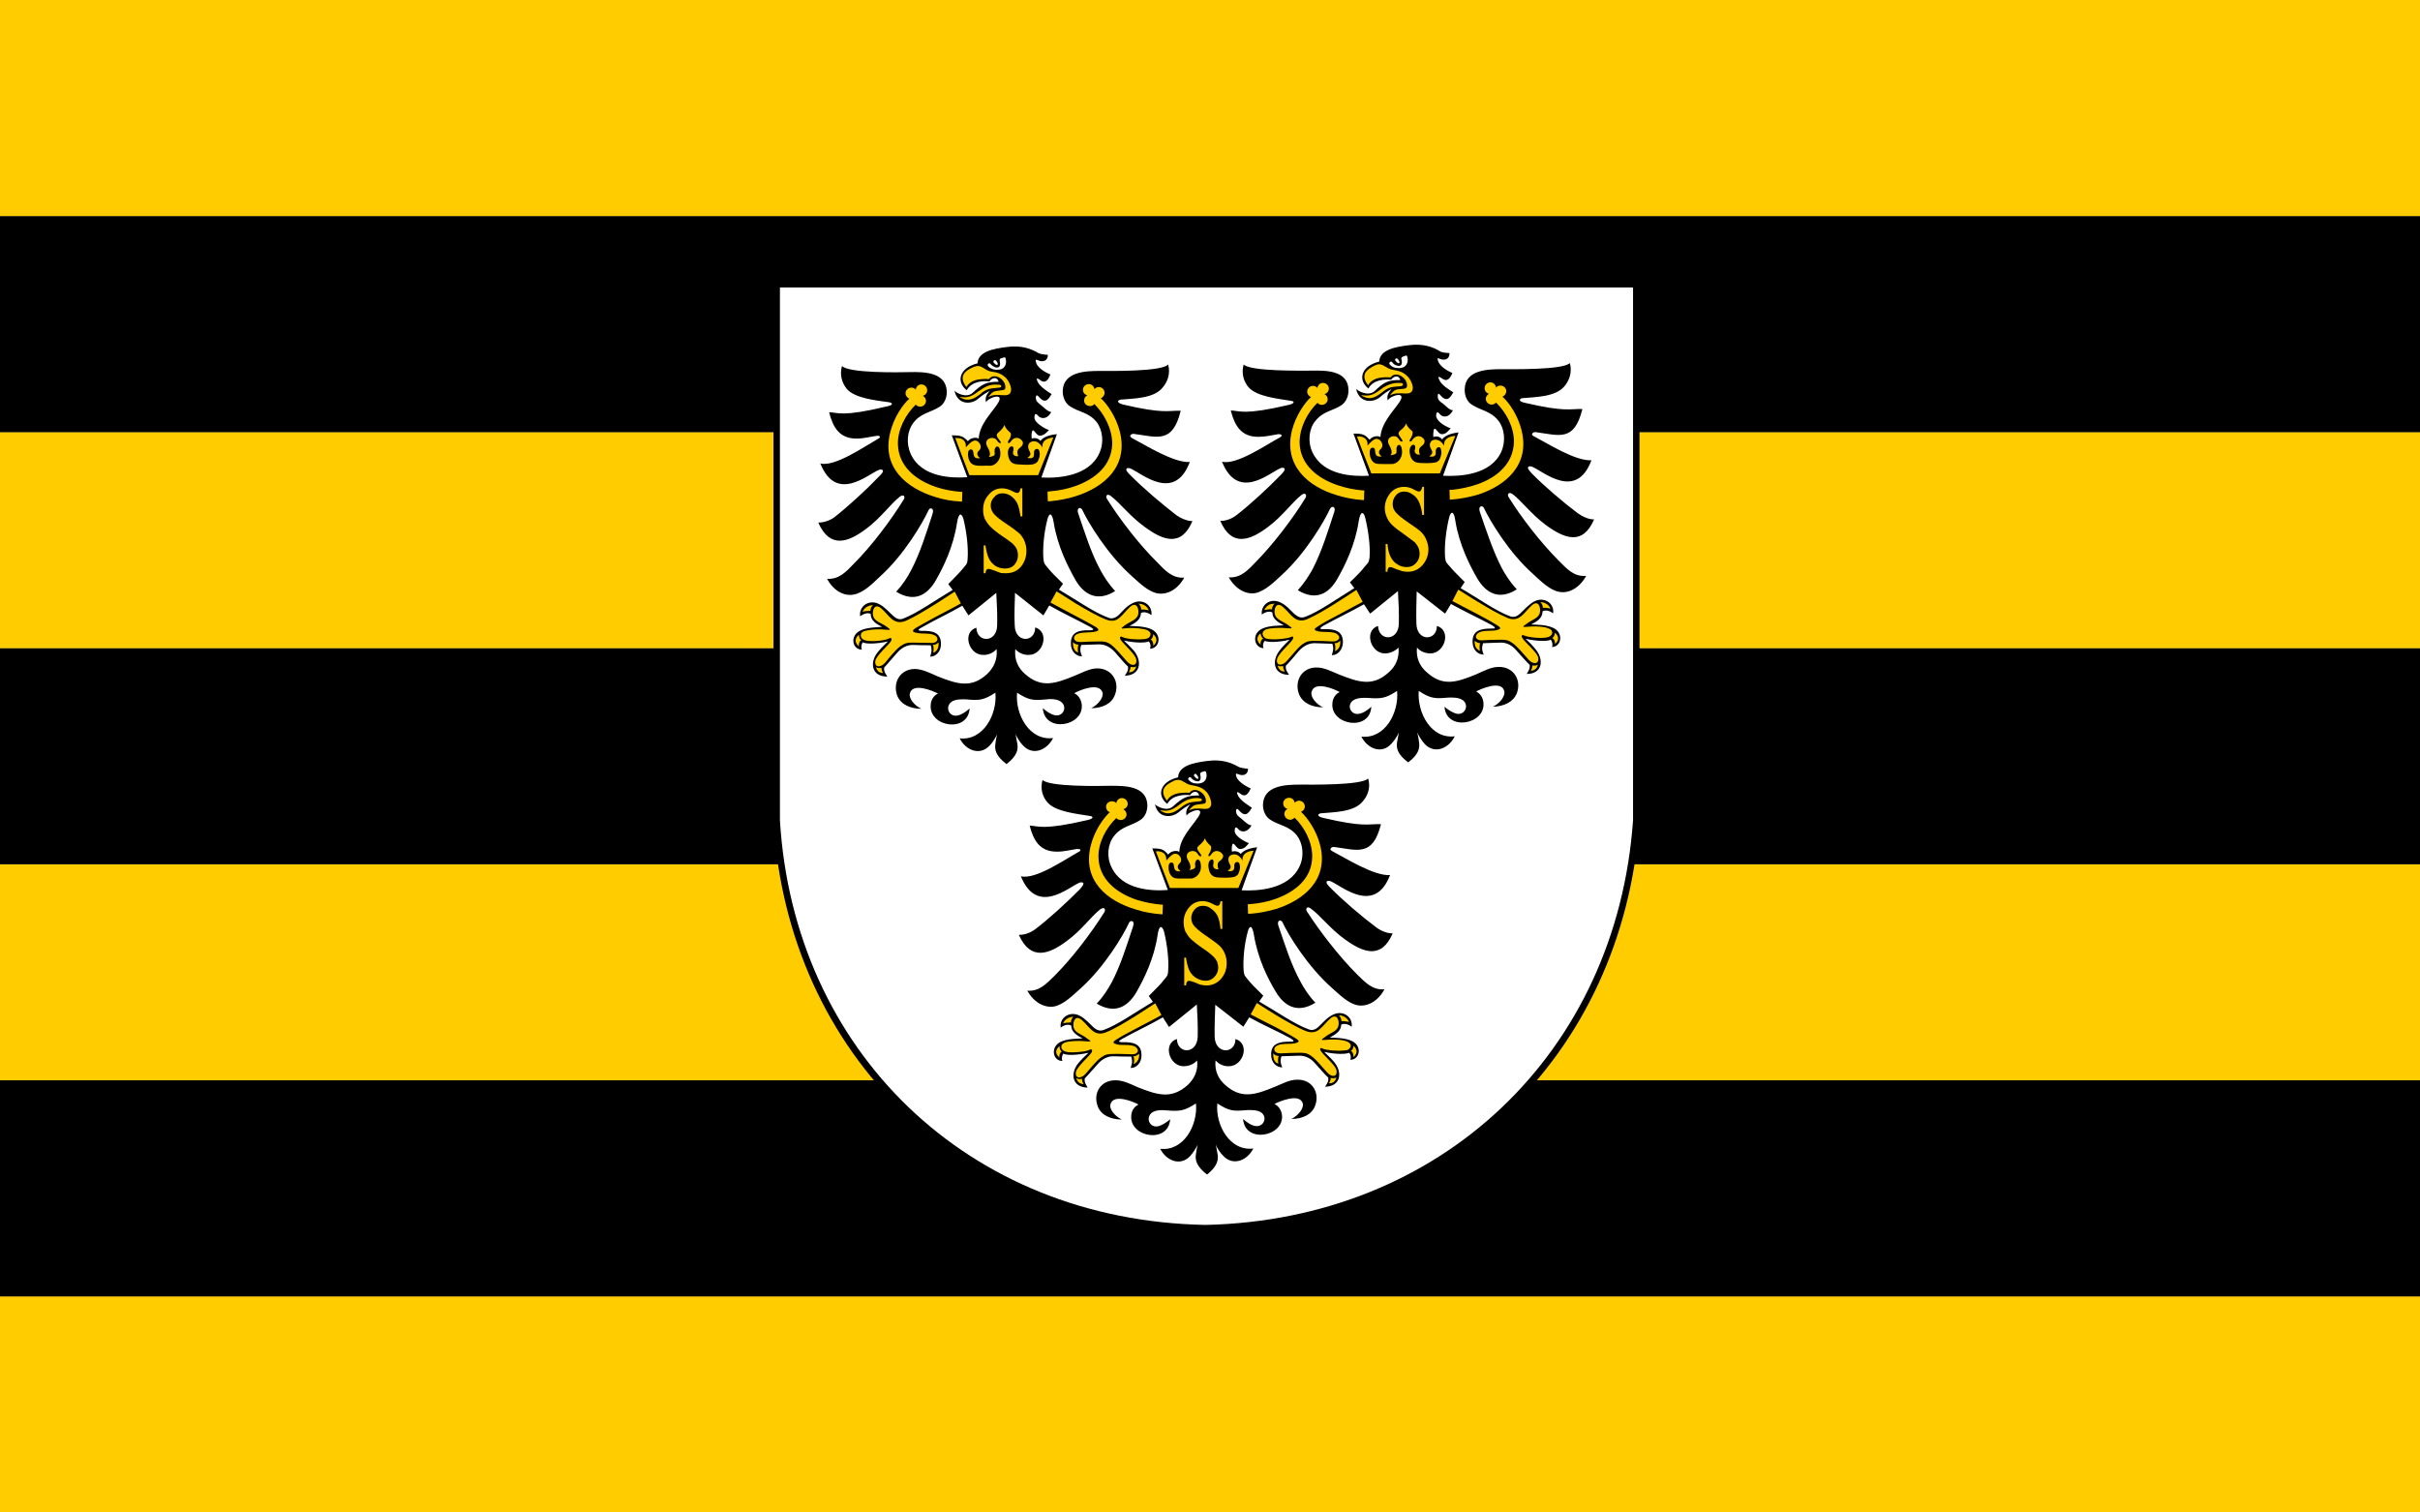
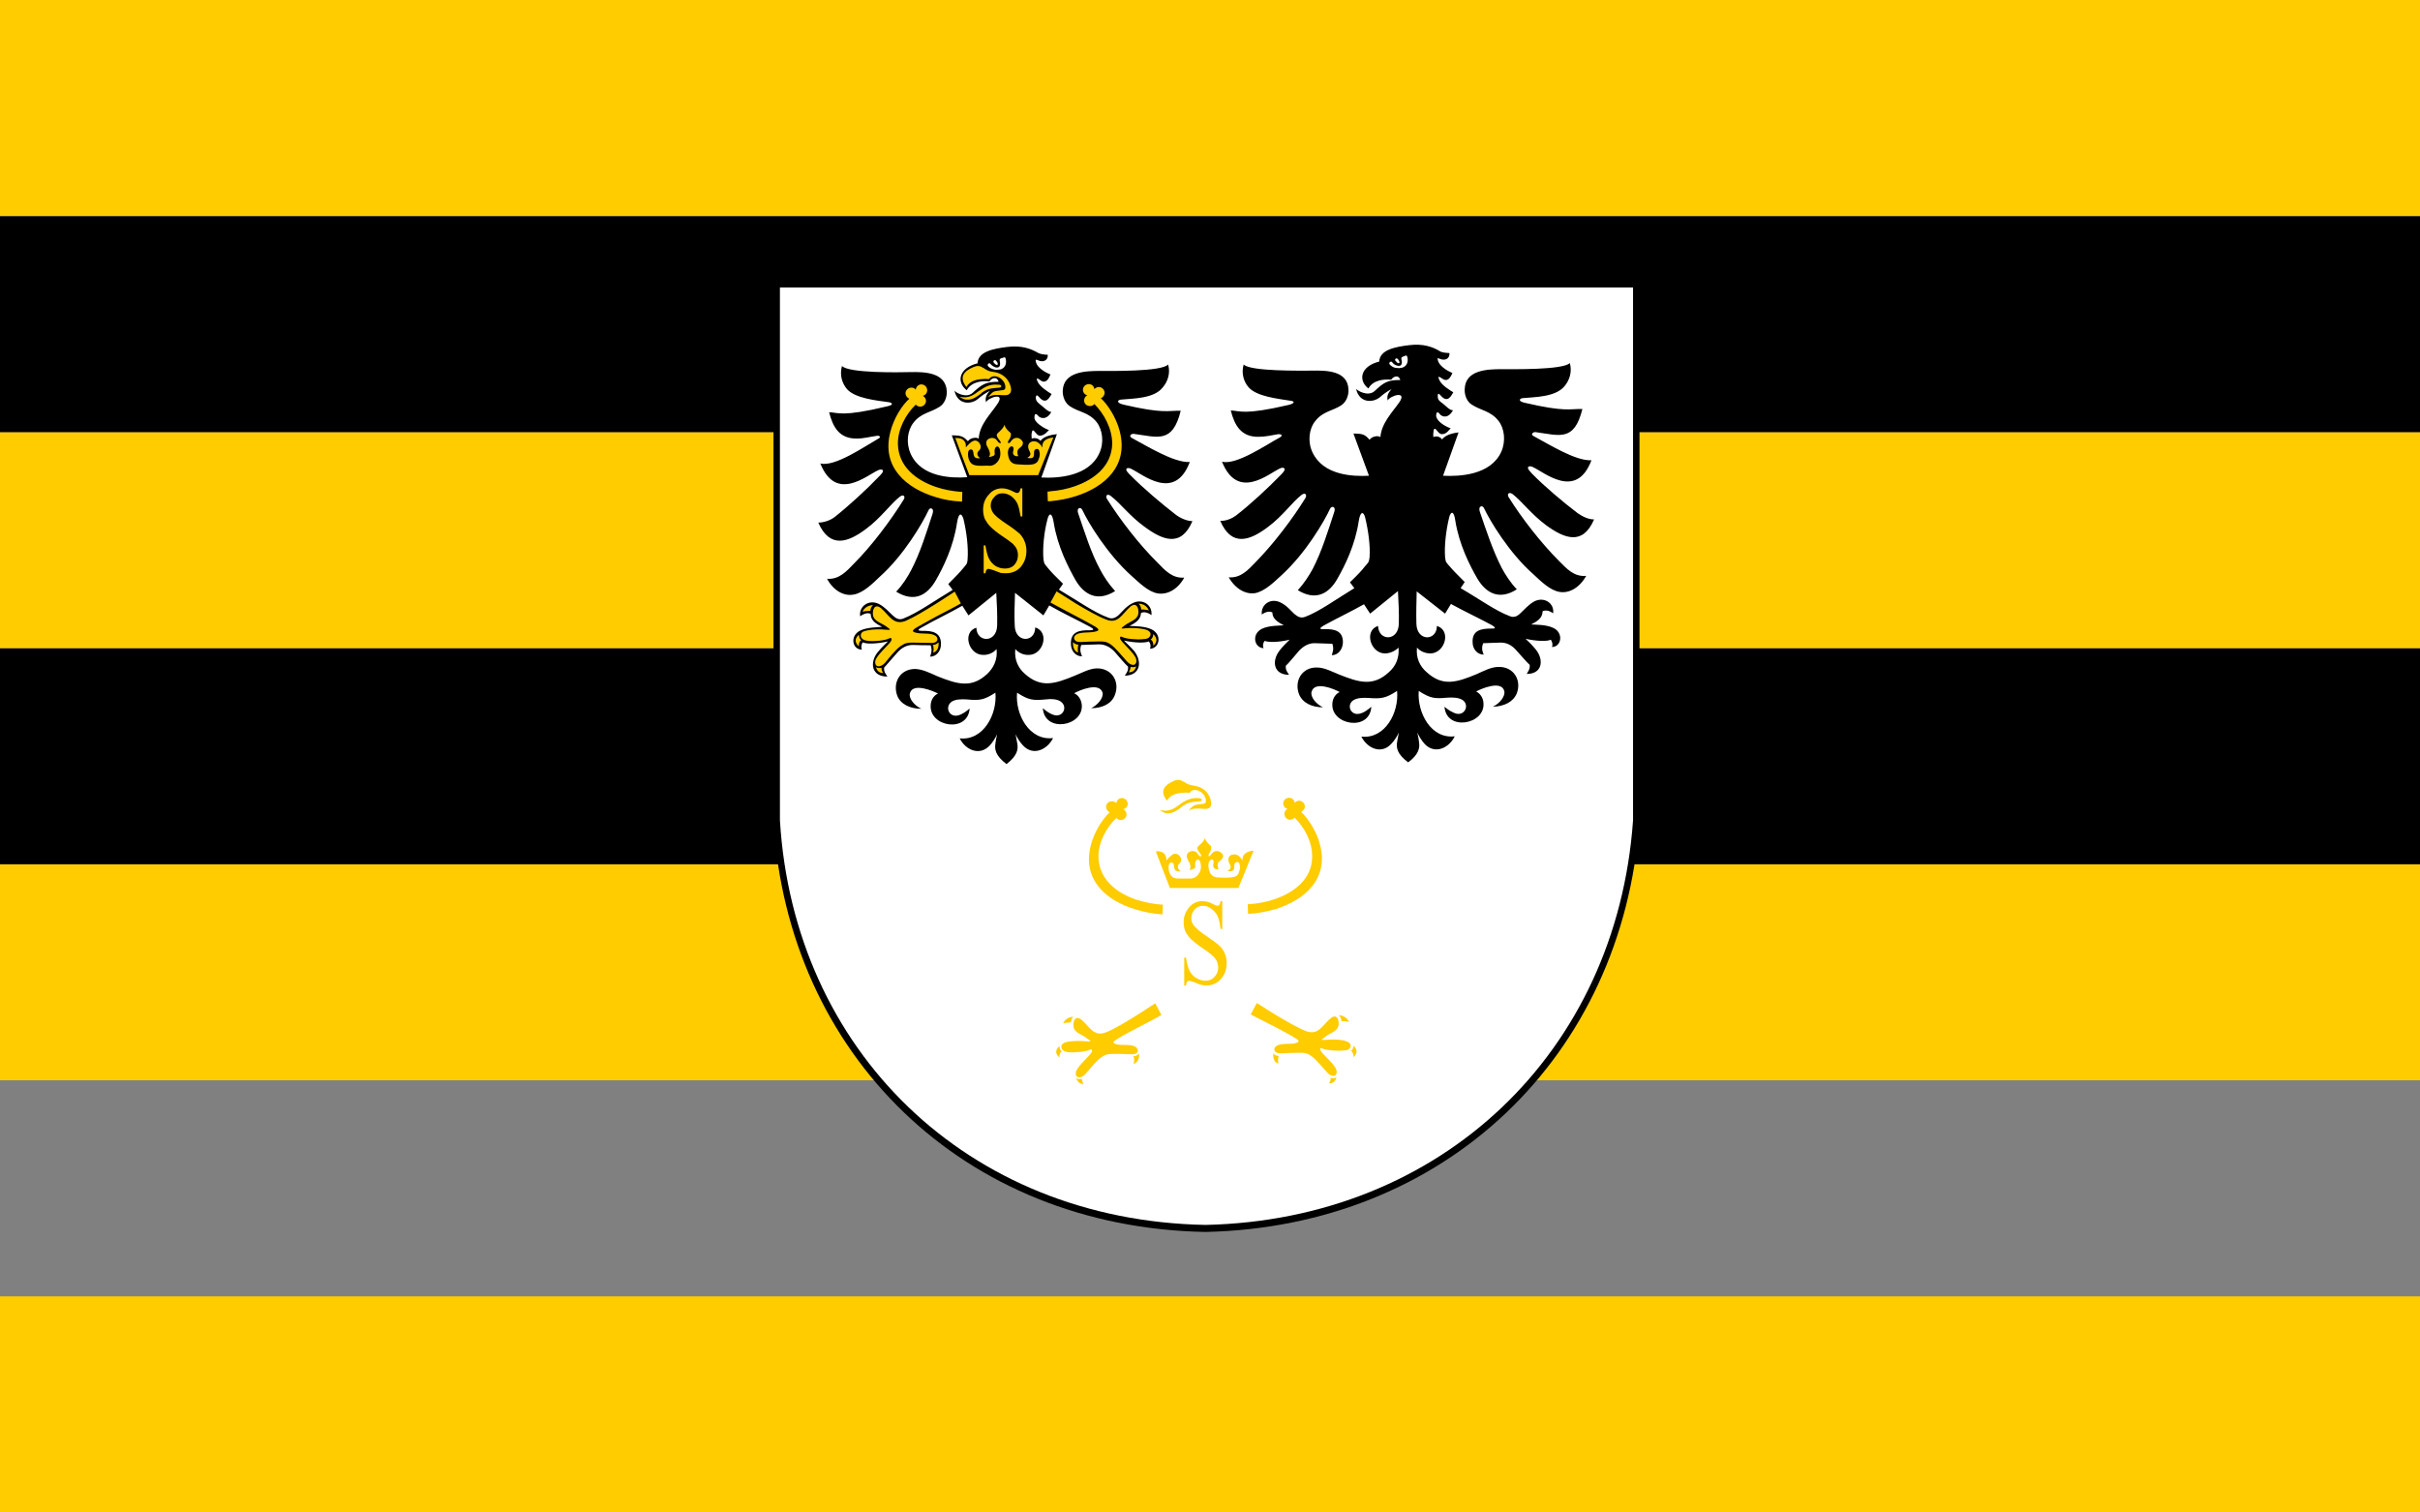
<svg width="595.152" height="371.952">
  <rect width="100%" height="100%" fill="#808080" stroke="none" />
  <defs>
    <marker id="ArrowEnd" viewBox="0 0 10 10" refX="0" refY="5" markerUnits="strokeWidth" markerWidth="4" markerHeight="3" orient="auto">
      <path d="M 0 0 L 10 5 L 0 10 z" />
    </marker>
    <marker id="ArrowStart" viewBox="0 0 10 10" refX="10" refY="5" markerUnits="strokeWidth" markerWidth="4" markerHeight="3" orient="auto">
-       <path d="M 10 0 L 0 5 L 10 10 z" />
-     </marker>
+       </marker>
  </defs>
  <g>
</g>
  <g>
    <g>
      <path style="stroke:none; fill-rule:evenodd; fill:#ffcc00" d="M 0 371.952L 595.152 371.952L 595.152 318.816L 0 318.816L 0 371.952z" />
-       <path style="stroke:none; fill-rule:evenodd; fill:#000000" d="M 0 318.816L 595.152 318.816L 595.152 265.68L 0 265.68L 0 318.816z" />
      <path style="stroke:none; fill-rule:evenodd; fill:#ffcc00" d="M 0 265.68L 595.152 265.68L 595.152 212.544L 0 212.544L 0 265.68z" />
      <path style="stroke:none; fill-rule:evenodd; fill:#000000" d="M 0 212.544L 595.152 212.544L 595.152 159.408L 0 159.408L 0 212.544z" />
      <path style="stroke:none; fill-rule:evenodd; fill:#ffcc00" d="M 0 159.408L 595.152 159.408L 595.152 106.272L 0 106.272L 0 159.408z" />
-       <path style="stroke:none; fill-rule:evenodd; fill:#000000" d="M 0 106.272L 595.152 106.272L 595.152 53.136L 0 53.136L 0 106.272z" />
+       <path style="stroke:none; fill-rule:evenodd; fill:#000000" d="M 0 106.272L 595.152 106.272L 595.152 53.136L 0 53.136L 0 106.272" />
      <path style="stroke:none; fill-rule:evenodd; fill:#ffcc00" d="M 0 53.136L 595.152 53.136L 595.152 0L 0 0L 0 53.136z" />
      <g>
        <path style="stroke:none; fill-rule:evenodd; fill:#000000" d="M 190.224 68.976L 403.2 68.976L 403.2 201.96C 399.096 259.848 355.392 301.68 296.496 302.976C 236.736 301.896 193.68 259.2 190.224 201.96L 190.224 68.976z" />
        <path style="stroke:none; fill-rule:evenodd; fill:#ffffff" d="M 191.808 70.704L 401.616 70.704L 401.616 201.744C 397.584 258.768 354.528 299.952 296.496 301.248C 237.672 300.168 195.192 258.12 191.808 201.744L 191.808 70.704z" />
        <g>
          <path style="stroke:none; fill-rule:evenodd; fill:#000000" d="M 257.688 87.264C 256.752 87.192 255.888 87.12 255.24 86.76C 253.512 85.752 251.208 84.888 247.752 85.32C 244.224 85.752 240.552 86.472 240.408 89.352C 235.8 90.504 235.152 93.96 237.744 95.976C 238.968 93.744 241.848 93.6 243.36 93.816C 243.648 93.168 245.088 92.304 245.592 93.888C 242.424 93.888 241.56 94.464 239.184 96.624C 237.6 98.064 234.936 96.48 234.72 96.048C 235.512 99.648 238.824 99.504 240.48 98.136C 241.632 97.128 242.28 96.768 243.432 96.12C 242.928 96.696 242.136 97.56 242.496 98.928C 243 97.776 247.464 96.264 245.232 99.432C 243.648 101.808 240.84 104.472 240.696 107.928C 240.624 107.568 238.824 107.424 238.032 108.504C 236.88 107.28 236.304 107.064 234.072 107.064L 237.888 117.36C 233.928 117.648 226.584 117.36 223.992 111.672C 222.768 109.008 223.128 105.912 224.64 103.968C 226.512 101.52 228.96 101.448 231.12 100.008C 232.272 99.288 232.92 97.704 232.848 96.192C 232.56 91.512 227.304 91.44 223.776 91.512C 221.184 91.584 208.656 91.8 207.072 90C 206.424 92.304 207.144 94.32 208.296 95.688C 210.312 97.992 215.64 98.496 218.664 98.928C 219.456 99.072 219.888 99.576 218.16 99.936C 207.072 102.6 206.136 101.448 203.904 101.376C 204.84 105.048 206.424 107.928 210.744 107.856C 212.4 107.856 213.912 107.424 215.496 107.208C 215.784 107.136 216.072 107.136 216.288 107.28C 216.504 107.424 216.504 107.64 215.928 107.928C 212.616 109.8 205.272 114.912 201.744 113.976C 205.632 123.696 213.264 116.784 216 115.632C 216.288 115.488 216.792 115.344 217.08 115.632C 217.44 115.992 216.432 116.928 216.144 117.216C 213.12 120.384 208.728 124.416 205.272 127.152C 204.048 128.088 202.464 128.52 201.24 128.52C 204.12 135.072 208.656 133.344 213.048 130.032C 216.72 127.296 218.952 123.984 221.256 122.184C 222.264 121.392 222.696 122.184 222.264 122.832C 219.096 127.944 214.416 134.208 210.024 138.6C 208.152 140.544 206.352 142.56 203.4 142.344C 204.984 145.296 207.576 146.664 209.88 146.232C 212.256 145.872 214.632 143.496 216.288 141.912C 222.408 136.44 226.944 128.52 228.312 125.568C 228.6 124.92 229.032 124.92 229.32 125.208C 229.536 125.496 229.464 126 229.32 126.432C 227.808 131.04 226.296 136.008 224.064 140.256C 223.2 141.912 221.976 143.856 220.392 145.512C 224.856 148.248 228.024 146.376 230.112 142.776C 231.984 139.536 234.504 134.424 235.368 128.52C 235.8 125.856 236.52 126.216 236.952 127.656C 237.744 130.968 238.176 134.712 237.96 137.52C 237.888 138.816 237.6 138.816 236.808 139.824C 236.232 140.544 235.08 141.768 233.208 143.64L 234.288 145.08C 229.68 147.816 225.648 150.768 222.12 152.136C 221.184 152.496 220.464 152.208 219.528 151.344C 218.592 150.48 217.584 149.256 216.144 148.536C 213.696 147.312 211.176 149.112 211.536 151.56C 212.544 150.84 213.48 150.624 214.128 150.984C 214.128 152.712 215.64 153.504 216.936 154.152C 215.928 154.296 213.264 154.224 211.536 155.088C 208.944 156.384 209.592 159.768 211.968 159.768C 211.68 159.12 211.896 158.328 212.184 157.968C 212.976 158.4 215.424 158.4 218.376 157.752C 217.728 158.4 216.648 159.408 215.784 160.488C 213.84 163.008 214.344 166.392 218.232 166.392C 218.016 165.96 217.296 165.312 217.44 164.16C 218.088 163.512 219.384 161.928 220.68 160.488C 221.688 159.336 223.056 158.544 224.64 158.616C 226.08 158.688 227.664 158.688 228.888 158.688C 229.392 160.2 228.816 161.064 228.744 161.496C 230.256 161.496 231.408 160.128 231.408 158.472C 231.48 155.52 229.32 155.088 226.8 155.16C 225.72 155.16 225.576 154.872 226.584 154.368C 229.536 152.64 233.28 150.912 236.664 148.968L 238.176 151.344L 245.016 145.8C 245.16 148.32 245.304 151.272 245.232 153.792C 245.16 158.184 240.192 158.112 240.12 154.368L 240.12 154.368C 236.592 155.448 238.176 160.992 241.704 161.064C 242.928 161.136 244.224 160.632 245.088 159.624C 245.376 162.216 244.368 164.232 242.784 165.744C 238.896 169.344 235.44 168.264 230.544 166.32C 228.744 165.528 226.944 164.592 225.072 164.52C 221.328 164.52 219.456 167.904 220.68 171.144C 221.544 173.232 223.848 174.312 226.584 174.312C 224.856 173.52 223.416 171.72 223.776 170.496C 224.496 167.76 229.608 169.992 230.688 170.568C 229.824 170.928 228.96 171.936 228.888 173.376C 228.456 178.776 238.032 180.36 238.464 174.24C 237.744 174.888 236.592 175.752 235.512 175.968C 233.424 176.4 232.344 173.952 233.928 172.656C 234.864 171.936 236.448 171.936 237.744 172.008C 240.84 172.296 241.92 172.224 244.8 170.352C 245.304 175.608 241.848 182.232 236.016 181.584C 237.456 184.464 240.912 185.976 243.36 183.384C 244.08 182.664 244.872 181.368 245.232 180.576C 244.872 182.376 245.016 181.224 244.8 182.88C 244.584 184.32 244.8 185.832 247.536 187.92C 250.2 185.832 250.416 184.32 250.2 182.952C 249.912 181.296 250.128 182.448 249.768 180.576C 250.128 181.44 250.92 182.664 251.64 183.384C 254.088 185.976 257.544 184.392 258.984 181.512C 253.152 182.232 249.624 175.68 250.128 170.352C 253.008 172.224 254.088 172.296 257.184 172.008C 258.408 171.864 259.992 171.864 260.928 172.584C 262.584 173.808 261.504 176.328 259.416 175.896C 258.336 175.68 257.184 174.816 256.464 174.168C 256.896 180.36 266.544 178.632 266.04 173.304C 265.896 171.864 265.032 170.856 264.168 170.496C 265.248 169.848 270.36 167.616 271.152 170.352C 271.44 171.576 270 173.376 268.344 174.168C 271.08 174.168 273.384 173.088 274.176 170.928C 275.472 167.688 273.456 164.304 269.712 164.376C 267.84 164.448 266.112 165.456 264.312 166.176C 259.416 168.192 256.032 169.272 252.072 165.744C 250.416 164.304 249.408 162.288 249.696 159.624C 250.56 160.632 251.856 161.136 253.08 161.064C 256.608 160.992 258.192 155.448 254.592 154.296L 254.592 154.296C 254.592 158.112 249.624 158.184 249.552 153.792C 249.408 151.272 249.552 148.32 249.624 145.8L 256.608 151.344L 258.048 148.896C 261.432 150.84 265.176 152.568 268.2 154.224C 269.136 154.728 269.064 155.016 267.912 155.016C 265.464 154.944 263.232 155.376 263.376 158.4C 263.376 160.056 264.528 161.424 266.112 161.424C 265.968 160.92 265.392 160.128 265.896 158.616C 267.12 158.544 268.704 158.544 270.144 158.472C 271.728 158.4 273.096 159.192 274.104 160.272C 275.4 161.784 276.696 163.296 277.416 163.944C 277.56 165.096 276.84 165.744 276.624 166.176C 280.44 166.104 280.944 162.792 279 160.2C 278.136 159.192 277.056 158.184 276.408 157.536C 279.36 158.184 281.736 158.112 282.528 157.752C 282.888 158.112 283.104 158.832 282.816 159.552C 285.192 159.48 285.84 156.096 283.248 154.8C 281.52 153.936 278.784 154.008 277.776 153.936C 279.072 153.288 280.584 152.424 280.584 150.768C 281.232 150.408 282.168 150.552 283.176 151.272C 283.464 148.824 281.016 147.096 278.568 148.32C 277.056 149.04 276.12 150.264 275.184 151.2C 274.32 151.992 273.528 152.28 272.592 151.92C 269.064 150.624 265.032 147.744 260.424 145.008L 261.432 143.568C 259.488 141.696 258.408 140.544 257.76 139.752C 256.968 138.744 256.752 138.744 256.608 137.448C 256.392 134.712 256.752 130.896 257.616 127.656C 257.976 126.216 258.696 125.856 259.128 128.448C 260.064 134.352 262.656 139.392 264.528 142.704C 266.616 146.232 269.856 148.104 274.248 145.368C 272.664 143.64 271.44 141.768 270.576 140.112C 268.272 135.864 266.76 130.896 265.176 126.288C 265.032 125.928 264.96 125.424 265.176 125.136C 265.392 124.848 265.896 124.848 266.184 125.424C 267.552 128.376 272.232 136.224 278.352 141.696C 280.08 143.208 282.384 145.584 284.76 145.944C 287.136 146.304 289.656 144.936 291.24 142.056C 288.288 142.272 286.488 140.256 284.616 138.312C 280.152 133.92 275.4 127.728 272.232 122.688C 271.8 122.04 272.232 121.248 273.168 121.968C 275.544 123.768 277.776 126.864 281.448 129.528C 285.912 132.84 290.448 134.712 293.256 128.16C 292.032 128.16 290.376 127.512 289.152 126.576C 285.696 123.912 281.016 119.952 277.992 116.856C 277.704 116.568 276.696 115.632 277.056 115.272C 277.272 114.984 277.848 115.128 278.136 115.272C 280.872 116.496 288.864 123.552 292.608 113.616C 288.72 113.904 281.664 109.44 278.352 107.712C 277.488 107.208 278.208 106.632 278.856 106.704C 284.76 107.496 288.36 109.152 290.376 101.016C 287.208 100.944 286.128 101.808 276.264 99.504C 274.536 99.072 274.752 98.424 275.616 98.28C 278.568 97.992 283.752 98.064 285.912 95.328C 287.064 94.032 287.928 91.944 287.28 89.64C 285.696 91.44 272.952 91.224 270.432 91.224C 266.904 91.224 261.576 91.44 261.36 96.048C 261.288 97.632 262.008 99.216 263.16 99.936C 265.32 101.376 267.768 101.376 269.712 103.824C 271.152 105.696 271.584 108.864 270.36 111.456C 267.768 117.216 260.064 117.648 256.104 117.432L 259.92 106.776C 259.344 106.848 256.824 107.064 255.888 108.432C 255.168 107.568 254.088 107.712 253.728 107.856C 253.656 107.28 253.656 106.632 253.8 106.2C 253.872 105.768 254.088 105.768 254.304 105.984C 255.024 106.704 255.24 107.496 256.464 106.992C 257.04 106.776 257.472 106.272 257.976 105.768C 257.256 105.552 255.672 104.688 254.88 103.752C 254.448 103.248 254.304 102.888 254.448 102.168C 254.52 101.736 254.88 101.736 255.168 102.096C 255.816 103.032 257.472 103.32 258.552 101.304C 257.832 101.376 256.68 100.152 256.104 99.72C 255.312 99.072 254.736 98.712 254.736 97.776C 254.808 96.984 255.168 97.2 255.528 97.632C 257.328 99.792 258.192 97.488 258.624 96.912C 257.688 96.336 255.6 95.04 255.096 93.672C 254.736 92.736 255.312 93.096 255.888 93.528C 256.536 94.032 257.544 94.248 258.336 92.088C 256.824 91.512 255.168 90.36 254.808 89.208C 254.52 88.272 254.808 88.416 255.384 88.632C 256.392 89.136 257.76 88.776 257.688 87.264z" />
          <path style="stroke:none; fill-rule:evenodd; fill:#ffcc00" d="M 251.424 120.096L 251.424 127.008L 250.992 127.008C 250.776 125.712 250.56 124.632 250.2 123.84C 249.84 123.048 249.264 122.472 248.616 121.968C 247.968 121.536 247.248 121.32 246.528 121.32C 245.664 121.32 245.016 121.608 244.512 122.256C 243.936 122.832 243.648 123.552 243.648 124.344C 243.648 124.992 243.864 125.496 244.152 126C 244.656 126.792 245.808 127.728 247.68 128.952C 249.192 129.96 250.2 130.752 250.776 131.256C 251.28 131.832 251.712 132.408 252 133.2C 252.288 133.92 252.432 134.64 252.432 135.432C 252.432 136.944 252 138.24 251.064 139.392C 250.128 140.472 248.904 140.976 247.392 140.976C 246.96 140.976 246.528 140.976 246.096 140.904C 245.88 140.832 245.304 140.616 244.584 140.328C 243.792 140.04 243.288 139.896 243.072 139.896C 242.928 139.896 242.784 139.968 242.64 140.112C 242.496 140.256 242.424 140.544 242.352 140.976L 241.92 140.976L 241.92 134.136L 242.352 134.136C 242.568 135.576 242.856 136.656 243.216 137.376C 243.576 138.096 244.08 138.672 244.8 139.176C 245.52 139.608 246.312 139.824 247.176 139.824C 248.112 139.824 248.904 139.536 249.48 138.888C 250.056 138.24 250.344 137.448 250.344 136.584C 250.344 136.08 250.272 135.576 250.056 135.072C 249.84 134.568 249.48 134.136 249.048 133.704C 248.688 133.416 247.896 132.768 246.456 131.832C 245.088 130.896 244.152 130.104 243.576 129.528C 243 128.952 242.568 128.304 242.208 127.656C 241.92 126.936 241.776 126.216 241.776 125.352C 241.776 123.912 242.208 122.688 243.144 121.68C 244.008 120.6 245.16 120.096 246.456 120.096C 247.32 120.096 248.256 120.384 249.192 120.888C 249.624 121.104 249.984 121.248 250.128 121.248C 250.344 121.248 250.488 121.176 250.632 121.032C 250.776 120.888 250.848 120.6 250.992 120.096L 251.424 120.096z" />
          <path style="stroke:none; fill-rule:evenodd; fill:#ffcc00" d="M 281.304 157.176L 281.304 154.728C 281.736 154.8 282.168 154.944 282.456 155.16C 283.248 155.664 283.032 156.528 282.312 156.96C 282.096 157.032 281.736 157.176 281.304 157.176L 281.304 157.176zM 281.304 149.904L 281.304 148.752C 281.952 149.112 282.384 149.688 282.528 150.12C 282.528 150.048 281.808 149.976 281.304 149.904L 281.304 149.904zM 283.608 158.832C 284.04 158.472 284.4 157.968 284.4 157.392C 284.4 156.96 284.184 156.456 283.608 155.952C 283.608 156.528 283.392 157.032 282.96 157.32C 283.392 157.392 283.752 158.256 283.608 158.832zM 281.304 148.752L 281.304 149.904C 280.944 149.904 280.656 149.904 280.656 149.904C 280.656 149.4 280.44 148.824 280.008 148.464C 280.512 148.464 280.944 148.608 281.304 148.752L 281.304 148.752zM 281.304 154.728C 279.936 154.44 278.064 154.368 276.84 154.512C 275.256 154.728 275.832 154.44 276.624 153.792C 277.992 152.784 279.648 152.496 279.936 150.984C 280.152 149.616 279.504 147.888 277.92 149.256C 275.976 150.984 274.968 153.576 272.016 152.352C 269.928 151.56 267.192 149.976 264.528 148.392L 264.528 151.488C 266.472 152.496 268.344 153.504 269.424 154.152C 270.504 154.872 270.288 155.16 269.136 155.376C 267.84 155.664 265.824 155.376 264.744 156.024C 264.672 156.096 264.6 156.096 264.528 156.168L 264.528 157.608C 264.816 157.824 265.248 157.896 265.896 157.896C 267.192 157.824 268.704 157.752 270.288 157.752C 271.512 157.752 272.088 157.752 273.24 158.544C 274.464 159.48 275.976 161.352 277.128 162.648C 278.28 163.944 279.72 163.8 279.432 162.144C 279.216 160.92 276.408 158.472 275.688 157.464C 275.256 156.888 275.4 156.312 276.048 156.672C 276.84 157.104 279.576 157.392 281.304 157.176L 281.304 154.728L 281.304 154.728zM 264.528 160.128L 264.528 158.4C 264.816 158.544 265.032 158.544 265.248 158.544C 265.032 158.76 264.96 160.488 265.248 160.488C 265.032 160.416 264.744 160.344 264.528 160.128L 264.528 160.128zM 264.528 122.04L 264.528 119.52C 269.28 117.792 273.384 114.552 273.528 109.152C 273.528 105.48 271.584 101.808 269.136 99.36C 268.848 99.72 268.488 99.864 268.056 99.864C 267.264 99.864 266.616 99.288 266.616 98.496C 266.616 97.92 266.904 97.488 267.408 97.2C 266.76 97.056 266.328 96.552 266.328 95.832C 266.328 95.112 266.976 94.464 267.768 94.464C 268.488 94.464 269.064 94.968 269.136 95.688C 269.424 95.4 269.784 95.184 270.216 95.184C 271.008 95.184 271.656 95.832 271.656 96.624C 271.656 97.2 271.224 97.776 270.72 97.92C 272.376 99.432 274.536 102.672 275.4 106.128C 277.56 114.696 271.584 119.808 264.528 122.04L 264.528 122.04zM 277.56 165.312C 277.848 165.096 278.064 164.232 278.064 164.016C 278.568 164.088 279 164.16 279.432 163.872C 279.072 165.168 278.208 165.384 277.56 165.312zM 264.528 119.52L 264.528 122.04C 262.512 122.688 260.424 123.048 258.336 123.264L 258.336 120.816C 260.352 120.672 262.512 120.24 264.528 119.52L 264.528 119.52zM 264.528 148.392L 264.528 151.488C 262.296 150.264 259.848 149.04 258.336 148.176L 258.336 148.176L 259.848 145.44C 261.216 146.304 262.872 147.312 264.528 148.392L 264.528 148.392zM 264.528 156.168L 264.528 157.608C 264.024 157.248 264.024 156.6 264.528 156.168L 264.528 156.168zM 264.528 158.4L 264.528 160.128C 264.096 159.696 263.808 158.976 263.88 157.896C 264.024 158.112 264.312 158.328 264.528 158.4L 264.528 158.4zM 258.336 109.368L 258.336 107.712C 258.624 107.64 258.84 107.64 259.056 107.568L 258.336 109.368zM 245.376 94.608C 245.808 94.608 246.096 94.608 246.24 94.896C 246.312 95.112 246.096 95.328 245.736 95.328C 243.648 95.544 243.072 95.472 241.488 96.552L 241.488 95.688C 242.64 94.896 243.864 94.464 245.376 94.608L 245.376 94.608zM 258.336 107.712L 258.336 109.368L 255.312 116.856L 241.488 116.856L 241.488 114.552C 242.136 114.552 242.784 114.48 243.36 114.552C 244.728 114.624 246.024 113.184 246.024 111.672C 246.024 109.008 244.512 109.584 244.584 111.024C 244.656 111.312 244.656 111.672 244.584 111.888C 244.368 112.248 243.288 112.392 243.144 112.392C 243.72 111.96 243.432 110.88 242.856 109.944C 241.848 108.216 243.504 107.424 244.512 107.784C 245.16 108 245.304 108.648 245.664 108.864C 246.024 109.08 246.312 109.008 246.024 108.576C 244.872 107.064 244.872 106.92 245.808 106.128C 246.384 105.552 246.816 105.12 247.032 104.472C 247.248 105.336 247.896 105.912 248.472 106.416C 248.832 106.704 248.472 107.712 248.256 108C 247.464 109.008 248.112 109.224 248.472 108.72C 248.904 108.072 249.336 107.784 249.768 107.712C 250.776 107.496 251.568 108.504 251.568 108.864C 251.568 109.656 251.064 109.872 250.704 110.232C 249.984 110.736 250.2 111.672 250.416 112.176C 249.552 112.32 249.12 111.816 249.12 111.384C 249.12 111.096 249.192 110.952 249.264 110.592C 249.408 109.152 247.68 109.656 247.896 111.672C 248.04 113.04 248.616 114.12 250.128 114.192C 251.136 114.264 252.936 114.408 254.016 114.192C 254.664 114.048 255.096 113.688 255.24 113.4C 255.528 112.824 255.816 112.032 255.672 111.312C 255.6 110.88 255.528 110.52 255.24 110.448C 254.88 110.304 254.232 110.52 254.304 111.384C 254.304 112.176 254.304 112.968 252.648 112.608C 254.16 111.672 253.008 111.168 252.864 110.016C 252.72 108.72 254.016 108.288 254.952 108.648C 255.6 108.936 256.104 109.584 256.392 110.088C 256.176 108.72 257.04 108 258.336 107.712L 258.336 107.712zM 258.336 120.816L 258.336 123.264C 258.12 123.264 257.904 123.264 257.688 123.264L 257.616 120.888C 257.904 120.888 258.12 120.888 258.336 120.816L 258.336 120.816zM 258.336 148.176L 258.336 148.176C 258.336 148.176 258.336 148.176 258.336 148.176L 258.336 148.176L 258.336 148.176zM 241.488 93.24C 242.064 93.168 242.712 93.168 243.216 93.24C 244.44 91.512 247.32 93.24 247.248 95.256C 247.248 95.832 246.96 95.904 246.384 95.976C 244.44 96.264 244.368 95.976 243 97.704C 244.152 96.984 244.944 97.128 246.96 97.2C 249.84 97.344 248.4 93.96 247.464 93.024C 246.312 91.872 245.304 91.584 243.72 91.368C 242.784 91.224 242.208 90.648 241.488 90.288L 241.488 93.24zM 241.488 96.552C 241.416 96.696 241.272 96.768 241.128 96.912C 240.192 97.56 239.256 98.28 238.104 98.28C 237.312 98.352 236.736 98.064 236.304 97.776L 236.304 97.632C 238.248 97.992 239.472 97.128 240.696 96.192C 240.984 96.048 241.272 95.832 241.488 95.688L 241.488 96.552L 241.488 96.552zM 241.488 90.288L 241.488 93.24C 239.976 93.312 238.392 93.816 237.672 95.184C 235.656 92.592 237.24 91.152 239.544 90.216C 240.408 89.856 240.984 90 241.488 90.288L 241.488 90.288zM 241.488 114.552L 241.488 116.856L 238.392 116.856L 236.304 111.384L 236.304 107.856C 237.456 108.288 237.6 109.296 237.528 110.016C 237.96 109.584 238.608 108.72 239.4 108.432C 240.624 107.928 241.848 109.872 240.768 110.808C 240.048 111.456 240.336 112.176 241.056 112.68C 238.536 113.04 240.048 110.592 238.752 110.52C 238.464 110.52 238.176 110.808 238.104 111.168C 237.888 112.68 238.536 114.192 239.76 114.408C 240.336 114.552 240.912 114.552 241.488 114.552L 241.488 114.552zM 236.304 148.392L 236.304 148.392L 236.304 148.392C 236.304 148.392 236.304 148.392 236.304 148.392L 236.304 148.392zM 236.304 123.336L 236.304 120.96C 236.448 120.96 236.592 120.96 236.664 120.96L 236.592 123.408C 236.52 123.408 236.448 123.336 236.304 123.336zM 236.304 97.776C 236.16 97.704 236.016 97.632 235.944 97.56C 236.088 97.56 236.16 97.632 236.304 97.632L 236.304 97.776L 236.304 97.776zM 236.304 107.856L 236.304 111.384L 234.936 107.712C 235.512 107.712 235.944 107.784 236.304 107.856L 236.304 107.856zM 236.304 120.96L 236.304 123.336C 234.288 123.264 232.128 122.904 230.112 122.256L 230.112 119.736C 232.2 120.456 234.36 120.816 236.304 120.96L 236.304 120.96zM 236.304 148.392L 236.304 148.392C 234.864 149.256 232.416 150.48 230.112 151.704L 230.112 148.536C 231.768 147.456 233.424 146.376 234.792 145.512L 236.304 148.392L 236.304 148.392zM 230.112 160.2L 230.112 158.472C 230.4 158.328 230.616 158.184 230.832 157.968C 230.904 159.048 230.616 159.768 230.112 160.2L 230.112 160.2zM 230.112 157.896L 230.112 156.384C 230.688 156.888 230.688 157.536 230.112 157.896zM 230.112 119.736L 230.112 122.256C 222.912 120.096 216.72 114.912 218.952 106.272C 219.816 102.744 221.976 99.504 223.632 98.064C 223.128 97.848 222.696 97.344 222.696 96.696C 222.696 95.976 223.344 95.328 224.136 95.328C 224.568 95.328 224.928 95.472 225.216 95.832C 225.288 95.112 225.864 94.536 226.584 94.536C 227.376 94.536 228.024 95.184 228.024 95.976C 228.024 96.624 227.592 97.2 226.944 97.344C 227.376 97.56 227.736 98.064 227.736 98.568C 227.736 99.36 227.088 100.008 226.296 100.008C 225.864 100.008 225.432 99.792 225.216 99.504C 222.696 101.952 220.752 105.624 220.824 109.224C 220.968 114.768 225.288 118.08 230.112 119.736L 230.112 119.736zM 230.112 148.536L 230.112 151.704C 228.168 152.784 226.296 153.792 225.216 154.44C 224.136 155.16 224.352 155.448 225.576 155.664C 226.8 155.952 228.888 155.592 229.968 156.312C 230.04 156.312 230.04 156.384 230.112 156.384L 230.112 157.896C 229.824 158.04 229.392 158.184 228.816 158.112C 227.52 158.112 226.008 158.04 224.424 158.04C 223.2 158.04 222.624 158.112 221.472 158.904C 220.248 159.768 218.736 161.712 217.656 163.008C 216.504 164.304 214.992 164.16 215.28 162.504C 215.496 161.28 218.304 158.832 219.024 157.824C 219.456 157.176 219.312 156.672 218.592 157.032C 217.872 157.464 215.064 157.824 213.408 157.608L 213.408 155.016C 214.704 154.728 216.648 154.728 217.872 154.872C 219.456 155.016 218.808 154.728 218.088 154.152C 216.72 153.144 214.992 152.856 214.704 151.344C 214.488 150.048 215.064 148.248 216.72 149.616C 218.664 151.272 219.672 153.864 222.696 152.712C 224.712 151.848 227.448 150.192 230.112 148.536L 230.112 148.536zM 230.112 158.472C 229.896 158.544 229.68 158.616 229.392 158.616C 229.68 158.76 229.68 160.56 229.392 160.56C 229.68 160.488 229.896 160.344 230.112 160.2L 230.112 158.472L 230.112 158.472zM 213.408 150.264C 213.696 150.264 213.984 150.192 214.056 150.264C 214.056 149.76 214.272 149.184 214.704 148.824C 214.2 148.824 213.768 148.968 213.408 149.112L 213.408 150.264L 213.408 150.264zM 217.224 165.528C 216.936 165.312 216.72 164.448 216.792 164.232C 216.288 164.304 215.784 164.376 215.424 164.016C 215.712 165.312 216.648 165.528 217.224 165.528zM 213.408 149.112L 213.408 150.264C 212.832 150.264 212.112 150.408 212.112 150.48C 212.328 149.976 212.688 149.472 213.408 149.112L 213.408 149.112zM 213.408 155.016L 213.408 157.608C 212.976 157.536 212.616 157.464 212.4 157.32C 212.112 157.176 211.896 156.96 211.752 156.672L 211.752 155.88C 211.824 155.736 211.968 155.52 212.184 155.376C 212.472 155.232 212.904 155.088 213.408 155.016L 213.408 155.016zM 211.752 157.464C 211.824 157.464 211.824 157.464 211.824 157.464C 211.824 157.464 211.824 157.392 211.752 157.392L 211.752 157.464zM 211.752 155.88L 211.752 156.672C 211.68 156.384 211.68 156.096 211.752 155.88L 211.752 155.88zM 211.752 157.392C 211.392 157.104 211.248 156.6 211.248 156.096C 209.952 157.176 210.384 158.256 211.248 158.976C 211.104 158.4 211.392 157.68 211.752 157.464L 211.752 157.392z" />
          <path style="stroke:none; fill-rule:evenodd; fill:#ffffff" d="M 244.872 89.64C 245.016 89.712 245.16 89.784 245.304 89.712C 245.592 89.496 245.088 88.776 244.872 88.632C 244.872 88.632 244.872 88.632 244.872 88.632L 244.872 89.64L 244.872 89.64zM 244.872 90.936L 244.872 90.36C 245.592 90.504 246.168 90.216 245.88 88.848C 245.736 88.2 246.096 88.128 246.456 88.056C 247.176 87.768 247.248 87.768 247.392 88.56C 247.536 89.568 247.104 90.576 246.024 90.864C 245.592 90.936 245.232 90.936 244.872 90.936zM 244.368 89.136C 244.512 89.28 244.656 89.496 244.872 89.64L 244.872 88.632C 244.512 88.416 244.152 88.848 244.368 89.136L 244.368 89.136zM 244.872 90.36L 244.872 90.936C 244.224 90.864 243.648 90.648 243.144 90.216C 242.856 89.928 242.784 89.712 243.072 89.424C 243.288 89.28 243.504 89.352 243.576 89.496C 243.864 89.856 244.368 90.216 244.872 90.36z" />
        </g>
        <g>
          <path style="stroke:none; fill-rule:evenodd; fill:#000000" d="M 356.472 86.832C 355.536 86.76 354.672 86.76 354.024 86.328C 352.368 85.32 349.992 84.456 346.536 84.888C 343.008 85.32 339.336 86.04 339.192 88.92C 334.584 90.072 333.936 93.528 336.528 95.544C 337.752 93.312 340.632 93.24 342.144 93.384C 342.432 92.808 343.872 91.872 344.376 93.456C 341.208 93.456 340.344 94.032 338.04 96.192C 336.384 97.632 333.792 96.048 333.504 95.616C 334.296 99.216 337.68 99.072 339.336 97.704C 340.416 96.768 341.064 96.336 342.216 95.688C 341.712 96.336 340.92 97.128 341.28 98.496C 341.784 97.344 346.248 95.904 344.088 99C 342.432 101.376 339.696 104.112 339.48 107.568C 339.408 107.136 337.608 107.064 336.816 108.144C 335.664 106.848 335.16 106.632 332.856 106.632L 336.672 117C 332.712 117.216 325.44 116.928 322.776 111.24C 321.552 108.648 321.912 105.48 323.424 103.608C 325.368 101.088 327.744 101.088 329.904 99.648C 331.056 98.856 331.704 97.344 331.632 95.76C 331.416 91.08 326.088 91.08 322.56 91.152C 320.04 91.152 307.512 91.368 305.856 89.64C 305.208 91.872 305.928 93.96 307.08 95.256C 309.096 97.56 314.424 98.064 317.448 98.568C 318.24 98.64 318.672 99.144 316.944 99.576C 305.856 102.168 304.92 101.016 302.688 100.944C 303.624 104.688 305.28 107.496 309.528 107.424C 311.184 107.424 312.696 107.064 314.352 106.776C 314.568 106.776 314.856 106.776 315.072 106.92C 315.288 106.992 315.288 107.28 314.784 107.568C 311.4 109.368 304.056 114.48 300.528 113.544C 304.416 123.264 312.048 116.424 314.784 115.2C 315.072 115.056 315.576 114.912 315.864 115.2C 316.224 115.56 315.288 116.496 314.928 116.856C 311.904 119.952 307.512 124.056 304.056 126.72C 302.832 127.656 301.32 128.16 300.096 128.088C 302.904 134.64 307.44 132.912 311.832 129.6C 315.504 126.864 317.736 123.552 320.04 121.752C 321.048 120.96 321.48 121.752 321.048 122.472C 317.952 127.512 313.2 133.776 308.808 138.24C 306.936 140.184 305.136 142.2 302.184 141.984C 303.84 144.864 306.36 146.232 308.664 145.872C 311.04 145.44 313.416 143.064 315.072 141.552C 321.192 136.008 325.728 128.088 327.096 125.136C 327.384 124.56 327.888 124.56 328.104 124.848C 328.32 125.064 328.248 125.64 328.104 126C 326.592 130.608 325.08 135.576 322.848 139.896C 321.984 141.48 320.76 143.424 319.176 145.152C 323.64 147.888 326.88 145.944 328.896 142.344C 330.768 139.104 333.288 133.992 334.152 128.16C 334.584 125.496 335.376 125.856 335.736 127.296C 336.528 130.536 337.032 134.352 336.816 137.088C 336.672 138.384 336.456 138.384 335.592 139.392C 335.016 140.184 333.936 141.336 331.992 143.208L 333.072 144.648C 328.464 147.456 324.432 150.408 320.976 151.704C 319.968 152.064 319.248 151.776 318.312 150.984C 317.376 150.12 316.44 148.896 314.928 148.176C 312.48 146.952 310.032 148.68 310.32 151.128C 311.328 150.408 312.264 150.264 312.912 150.624C 312.912 152.28 314.424 153.072 315.72 153.792C 314.784 153.864 312.048 153.792 310.32 154.656C 307.728 155.952 308.448 159.336 310.752 159.408C 310.464 158.688 310.68 157.968 311.04 157.608C 311.832 157.968 314.208 158.04 317.16 157.32C 316.512 157.968 315.432 158.976 314.64 160.056C 312.696 162.576 313.2 165.96 317.016 165.96C 316.8 165.528 316.08 164.88 316.224 163.728C 316.944 163.08 318.168 161.568 319.464 160.056C 320.472 158.976 321.84 158.112 323.424 158.184C 324.864 158.256 326.448 158.256 327.672 158.328C 328.176 159.84 327.6 160.632 327.528 161.136C 329.112 161.136 330.192 159.696 330.264 158.04C 330.336 155.088 328.104 154.656 325.656 154.728C 324.504 154.8 324.432 154.512 325.368 153.936C 328.32 152.28 332.136 150.48 335.448 148.608L 336.96 150.912L 343.8 145.368C 343.944 147.888 344.088 150.84 344.016 153.36C 343.944 157.752 339.048 157.752 338.904 153.936L 338.904 153.936C 335.376 155.088 337.032 160.632 340.56 160.704C 341.712 160.704 343.008 160.2 343.944 159.264C 344.16 161.856 343.224 163.872 341.568 165.312C 337.68 168.912 334.224 167.832 329.328 165.888C 327.528 165.168 325.728 164.16 323.856 164.16C 320.184 164.088 318.24 167.472 319.464 170.712C 320.328 172.872 322.632 173.952 325.368 173.952C 323.64 173.16 322.2 171.36 322.56 170.136C 323.28 167.328 328.392 169.56 329.472 170.208C 328.608 170.568 327.744 171.576 327.672 173.016C 327.24 178.344 336.888 180 337.248 173.808C 336.528 174.456 335.448 175.32 334.296 175.536C 332.208 175.968 331.128 173.52 332.712 172.296C 333.72 171.576 335.232 171.576 336.528 171.648C 339.624 171.864 340.704 171.792 343.584 169.92C 344.088 175.248 340.632 181.8 334.8 181.152C 336.24 184.032 339.696 185.616 342.144 182.952C 342.864 182.232 343.656 181.008 344.016 180.144C 343.656 182.016 343.872 180.864 343.584 182.52C 343.368 183.888 343.584 185.472 346.32 187.488C 348.984 185.472 349.2 183.888 348.984 182.52C 348.768 180.864 348.912 182.016 348.552 180.144C 348.912 181.008 349.704 182.232 350.424 183.024C 352.872 185.544 356.328 184.032 357.768 181.08C 351.936 181.8 348.48 175.248 348.912 169.92C 351.792 171.792 352.872 171.864 355.968 171.576C 357.264 171.504 358.776 171.504 359.784 172.224C 361.368 173.448 360.288 175.896 358.272 175.536C 357.12 175.248 355.968 174.456 355.248 173.808C 355.68 179.928 365.328 178.2 364.824 172.872C 364.752 171.432 363.816 170.424 363.024 170.064C 364.032 169.488 369.216 167.184 369.936 169.92C 370.296 171.144 368.856 173.016 367.128 173.808C 369.864 173.736 372.168 172.656 373.032 170.496C 374.256 167.256 372.24 163.944 368.568 164.016C 366.696 164.016 364.896 165.024 363.096 165.816C 358.2 167.832 354.816 168.912 350.856 165.312C 349.2 163.872 348.192 161.856 348.48 159.264C 349.344 160.272 350.64 160.704 351.864 160.704C 355.392 160.56 356.976 155.016 353.376 153.936L 353.376 153.936C 353.376 157.68 348.48 157.824 348.336 153.432C 348.264 150.912 348.336 147.96 348.408 145.44L 355.392 150.912L 356.832 148.536C 360.216 150.408 363.96 152.136 366.984 153.792C 367.92 154.368 367.848 154.656 366.696 154.584C 364.248 154.584 362.016 155.016 362.16 157.968C 362.16 159.624 363.312 160.992 364.896 160.992C 364.752 160.56 364.176 159.696 364.752 158.184C 365.904 158.112 367.56 158.112 368.928 158.04C 370.584 157.968 371.88 158.76 372.888 159.912C 374.184 161.352 375.48 162.864 376.2 163.512C 376.344 164.664 375.624 165.312 375.48 165.744C 379.296 165.744 379.728 162.36 377.784 159.84C 376.92 158.76 375.912 157.752 375.192 157.104C 378.144 157.752 380.592 157.752 381.384 157.32C 381.672 157.68 381.96 158.472 381.672 159.12C 383.976 159.12 384.624 155.664 382.032 154.44C 380.304 153.576 377.568 153.648 376.56 153.576C 377.928 152.856 379.368 152.064 379.368 150.336C 380.016 149.976 381.024 150.12 381.96 150.84C 382.32 148.392 379.8 146.664 377.352 147.888C 375.912 148.68 374.904 149.904 373.968 150.768C 373.104 151.632 372.312 151.92 371.376 151.56C 367.848 150.264 363.816 147.312 359.208 144.648L 360.216 143.136C 358.344 141.264 357.192 140.112 356.616 139.392C 355.752 138.384 355.536 138.384 355.392 137.088C 355.176 134.28 355.608 130.464 356.4 127.224C 356.76 125.784 357.552 125.424 357.912 128.088C 358.848 133.92 361.44 139.032 363.312 142.272C 365.4 145.8 368.64 147.744 373.032 144.936C 371.448 143.28 370.224 141.336 369.36 139.752C 367.128 135.432 365.544 130.536 363.96 125.928C 363.816 125.496 363.744 124.992 363.96 124.704C 364.248 124.416 364.68 124.416 364.968 124.992C 366.408 128.016 371.016 135.864 377.136 141.264C 378.864 142.848 381.168 145.224 383.616 145.584C 385.92 145.944 388.44 144.576 390.096 141.624C 387.072 141.912 385.272 139.824 383.4 137.952C 379.008 133.56 374.184 127.368 371.016 122.256C 370.584 121.608 371.016 120.816 372.024 121.536C 374.328 123.336 376.56 126.432 380.232 129.168C 384.696 132.408 389.232 134.28 392.04 127.728C 390.816 127.8 389.232 127.08 388.008 126.216C 384.48 123.552 379.8 119.592 376.776 116.496C 376.488 116.136 375.48 115.2 375.84 114.84C 376.128 114.552 376.632 114.696 376.92 114.84C 379.728 116.064 387.648 123.12 391.392 113.184C 387.504 113.472 380.52 109.008 377.208 107.28C 376.272 106.848 377.064 106.2 377.64 106.272C 383.544 107.064 387.144 108.72 389.16 100.584C 385.992 100.512 384.984 101.376 375.048 99.072C 373.32 98.712 373.608 98.064 374.4 97.92C 377.352 97.632 382.536 97.704 384.768 94.968C 385.92 93.6 386.712 91.512 386.064 89.28C 384.48 91.008 371.808 90.792 369.216 90.792C 365.688 90.792 360.36 91.008 360.216 95.688C 360.144 97.272 360.792 98.784 361.944 99.504C 364.104 100.944 366.552 101.016 368.496 103.464C 370.008 105.336 370.368 108.504 369.216 111.096C 366.624 116.856 358.92 117.216 354.888 117L 358.704 106.344C 358.128 106.416 355.608 106.704 354.672 108.072C 353.952 107.136 352.872 107.28 352.512 107.496C 352.44 106.92 352.512 106.2 352.584 105.768C 352.656 105.408 352.944 105.408 353.088 105.552C 353.808 106.272 354.096 107.136 355.32 106.632C 355.896 106.416 356.256 105.84 356.76 105.336C 356.04 105.12 354.456 104.328 353.664 103.32C 353.304 102.816 353.088 102.456 353.232 101.808C 353.304 101.304 353.664 101.304 353.952 101.664C 354.6 102.672 356.256 102.96 357.336 100.872C 356.616 101.016 355.536 99.792 354.888 99.288C 354.096 98.712 353.52 98.352 353.592 97.344C 353.592 96.552 353.952 96.84 354.312 97.272C 356.112 99.36 356.976 97.128 357.408 96.48C 356.472 95.904 354.384 94.68 353.88 93.24C 353.52 92.304 354.096 92.736 354.672 93.096C 355.392 93.6 356.328 93.888 357.192 91.728C 355.608 91.08 354.024 89.928 353.664 88.776C 353.376 87.912 353.592 88.056 354.168 88.272C 355.176 88.704 356.544 88.416 356.472 86.832z" />
-           <path style="stroke:none; fill-rule:evenodd; fill:#ffcc00" d="M 350.208 119.736L 350.208 126.648L 349.776 126.648C 349.632 125.28 349.344 124.272 348.984 123.48C 348.624 122.688 348.12 122.04 347.4 121.608C 346.752 121.104 346.032 120.888 345.312 120.888C 344.52 120.888 343.8 121.176 343.296 121.824C 342.72 122.472 342.504 123.192 342.504 123.984C 342.504 124.56 342.648 125.136 343.008 125.64C 343.44 126.36 344.664 127.368 346.464 128.592C 347.976 129.6 348.984 130.32 349.56 130.896C 350.064 131.4 350.496 132.048 350.784 132.768C 351.072 133.488 351.288 134.28 351.288 135.072C 351.288 136.584 350.784 137.88 349.848 138.96C 348.912 140.04 347.688 140.616 346.176 140.616C 345.744 140.616 345.312 140.544 344.88 140.472C 344.664 140.4 344.16 140.256 343.368 139.968C 342.576 139.608 342.144 139.464 341.928 139.464C 341.712 139.464 341.568 139.536 341.424 139.68C 341.352 139.824 341.208 140.112 341.208 140.616L 340.776 140.616L 340.776 133.776L 341.208 133.776C 341.352 135.216 341.64 136.296 342 136.944C 342.36 137.664 342.864 138.312 343.584 138.744C 344.304 139.248 345.096 139.464 345.96 139.464C 346.968 139.464 347.688 139.104 348.264 138.456C 348.84 137.808 349.128 137.088 349.128 136.152C 349.128 135.72 349.056 135.216 348.84 134.712C 348.624 134.208 348.264 133.704 347.832 133.272C 347.472 132.984 346.68 132.408 345.312 131.4C 343.944 130.464 342.936 129.672 342.36 129.096C 341.784 128.52 341.352 127.944 341.064 127.224C 340.776 126.576 340.56 125.784 340.56 124.992C 340.56 123.552 341.064 122.328 341.928 121.248C 342.792 120.24 343.944 119.736 345.312 119.736C 346.176 119.736 347.04 119.952 347.976 120.528C 348.408 120.744 348.768 120.888 348.912 120.888C 349.128 120.888 349.344 120.816 349.416 120.6C 349.56 120.456 349.704 120.168 349.776 119.736L 350.208 119.736z" />
-           <path style="stroke:none; fill-rule:evenodd; fill:#ffcc00" d="M 380.088 156.816L 380.088 154.296C 380.52 154.44 380.952 154.584 381.24 154.728C 382.032 155.304 381.816 156.096 381.096 156.528C 380.88 156.672 380.52 156.744 380.088 156.816L 380.088 156.816zM 380.088 149.472L 380.088 148.392C 380.736 148.68 381.168 149.256 381.312 149.688C 381.312 149.616 380.592 149.544 380.088 149.472L 380.088 149.472zM 382.392 158.4C 383.184 157.752 383.688 156.672 382.392 155.592C 382.392 156.096 382.176 156.6 381.744 156.96C 382.176 157.032 382.536 157.896 382.392 158.4zM 380.088 148.392L 380.088 149.472C 379.728 149.472 379.512 149.472 379.44 149.472C 379.44 148.968 379.224 148.392 378.792 148.104C 379.296 148.104 379.728 148.176 380.088 148.392L 380.088 148.392zM 380.088 154.296C 378.792 154.008 376.848 154.008 375.624 154.152C 374.04 154.296 374.616 154.008 375.408 153.432C 376.776 152.352 378.504 152.064 378.72 150.552C 378.936 149.256 378.288 147.456 376.704 148.896C 374.832 150.552 373.752 153.144 370.8 151.992C 368.712 151.128 365.976 149.544 363.384 147.96L 363.384 151.056C 365.328 152.064 367.128 153.072 368.208 153.792C 369.36 154.44 369.072 154.728 367.92 155.016C 366.696 155.232 364.608 154.944 363.528 155.664C 363.456 155.664 363.384 155.736 363.384 155.808L 363.384 157.248C 363.6 157.392 364.032 157.536 364.68 157.464C 365.976 157.392 367.56 157.32 369.072 157.32C 370.296 157.32 370.944 157.392 372.024 158.184C 373.248 159.048 374.76 160.992 375.912 162.216C 377.064 163.512 378.576 163.368 378.288 161.712C 378.072 160.488 375.192 158.112 374.472 157.032C 374.04 156.456 374.184 155.952 374.904 156.312C 375.624 156.672 378.36 157.032 380.088 156.816L 380.088 154.296L 380.088 154.296zM 363.384 159.696L 363.384 158.04C 363.6 158.112 363.816 158.184 364.032 158.184C 363.816 158.328 363.816 160.128 364.032 160.056C 363.816 160.056 363.6 159.912 363.384 159.696L 363.384 159.696zM 363.384 121.68L 363.384 119.088C 368.064 117.432 372.168 114.12 372.312 108.72C 372.384 105.12 370.44 101.448 367.92 99C 367.704 99.288 367.272 99.504 366.84 99.504C 366.048 99.504 365.4 98.856 365.4 98.064C 365.4 97.56 365.76 97.056 366.192 96.84C 365.544 96.696 365.112 96.12 365.112 95.472C 365.112 94.68 365.76 94.032 366.552 94.032C 367.272 94.032 367.848 94.608 367.92 95.328C 368.208 94.968 368.568 94.824 369 94.824C 369.792 94.824 370.44 95.472 370.44 96.192C 370.44 96.84 370.008 97.344 369.504 97.56C 371.16 99 373.32 102.24 374.184 105.768C 376.344 114.264 370.368 119.448 363.384 121.68L 363.384 121.68zM 376.416 164.952C 376.704 164.736 376.92 163.872 376.848 163.656C 377.352 163.728 377.856 163.728 378.216 163.44C 377.928 164.736 376.992 164.952 376.416 164.952zM 363.384 119.088L 363.384 121.68C 361.296 122.256 359.208 122.688 357.192 122.832L 357.192 120.456C 359.136 120.24 361.296 119.808 363.384 119.088L 363.384 119.088zM 363.384 147.96L 363.384 151.056C 361.08 149.832 358.632 148.608 357.192 147.816L 357.192 147.816L 358.632 145.008C 360.072 145.872 361.656 146.952 363.384 147.96L 363.384 147.96zM 363.384 155.808L 363.384 157.248C 362.808 156.888 362.88 156.24 363.384 155.808L 363.384 155.808zM 363.384 158.04L 363.384 159.696C 362.88 159.336 362.592 158.544 362.664 157.536C 362.808 157.752 363.096 157.896 363.384 158.04L 363.384 158.04zM 357.192 108.936L 357.192 107.28C 357.408 107.28 357.624 107.208 357.912 107.208L 357.192 108.936zM 344.16 94.176C 344.592 94.176 344.952 94.176 345.024 94.464C 345.096 94.68 344.88 94.896 344.592 94.968C 342.432 95.184 341.856 95.04 340.272 96.192L 340.272 95.256C 341.496 94.536 342.72 94.104 344.16 94.176L 344.16 94.176zM 357.192 107.28L 357.192 108.936L 354.096 116.424L 340.272 116.424L 340.272 114.12C 340.92 114.12 341.568 114.12 342.216 114.12C 343.512 114.192 344.808 112.824 344.808 111.24C 344.808 108.648 343.296 109.152 343.44 110.664C 343.44 110.952 343.512 111.24 343.368 111.456C 343.152 111.816 342.144 111.96 341.928 111.96C 342.504 111.528 342.216 110.448 341.712 109.584C 340.632 107.856 342.288 106.992 343.296 107.352C 343.944 107.568 344.088 108.288 344.448 108.504C 344.808 108.72 345.096 108.576 344.808 108.144C 343.728 106.632 343.656 106.488 344.592 105.696C 345.24 105.192 345.6 104.688 345.816 104.112C 346.032 104.904 346.68 105.48 347.256 105.984C 347.616 106.272 347.256 107.28 347.04 107.64C 346.248 108.648 346.968 108.864 347.256 108.288C 347.688 107.64 348.192 107.352 348.624 107.28C 349.632 107.136 350.352 108.072 350.352 108.432C 350.352 109.224 349.848 109.512 349.488 109.8C 348.768 110.376 348.984 111.312 349.2 111.816C 348.336 111.888 347.904 111.384 347.904 110.952C 347.904 110.664 347.976 110.52 348.048 110.232C 348.192 108.72 346.464 109.296 346.68 111.24C 346.824 112.608 347.4 113.688 348.912 113.832C 349.92 113.904 351.72 113.976 352.872 113.76C 353.448 113.688 353.88 113.256 354.024 113.04C 354.312 112.392 354.6 111.6 354.456 110.88C 354.384 110.448 354.312 110.088 354.024 110.016C 353.664 109.872 353.088 110.16 353.088 111.024C 353.16 111.744 353.088 112.536 351.504 112.248C 352.944 111.24 351.864 110.736 351.648 109.656C 351.504 108.288 352.8 107.856 353.736 108.288C 354.384 108.504 354.888 109.152 355.176 109.656C 354.96 108.288 355.896 107.568 357.192 107.28L 357.192 107.28zM 357.192 120.456L 357.192 122.832C 356.976 122.832 356.76 122.832 356.544 122.904L 356.472 120.456C 356.688 120.456 356.904 120.456 357.192 120.456L 357.192 120.456zM 357.192 147.816L 357.192 147.816C 357.192 147.816 357.192 147.816 357.192 147.816L 357.192 147.816L 357.192 147.816zM 340.272 92.808C 340.92 92.736 341.496 92.808 342 92.808C 343.224 91.08 346.104 92.88 346.032 94.824C 346.032 95.4 345.744 95.544 345.168 95.616C 343.224 95.832 343.152 95.544 341.784 97.272C 343.008 96.624 343.8 96.696 345.744 96.768C 348.624 96.912 347.184 93.528 346.248 92.664C 345.096 91.44 344.088 91.224 342.504 90.936C 341.568 90.792 340.992 90.288 340.272 89.928L 340.272 92.808zM 340.272 96.192C 340.2 96.264 340.056 96.336 339.912 96.48C 338.976 97.2 338.04 97.848 336.888 97.92C 336.096 97.92 335.52 97.632 335.088 97.416L 335.088 97.2C 337.032 97.56 338.256 96.768 339.48 95.832C 339.768 95.616 340.056 95.4 340.272 95.256L 340.272 96.192L 340.272 96.192zM 340.272 89.928L 340.272 92.808C 338.76 92.88 337.176 93.384 336.456 94.752C 334.44 92.16 336.096 90.792 338.328 89.784C 339.192 89.424 339.768 89.64 340.272 89.928L 340.272 89.928zM 340.272 114.12L 340.272 116.424L 337.248 116.424L 335.088 110.952L 335.088 107.496C 336.24 107.856 336.384 108.864 336.312 109.584C 336.744 109.152 337.392 108.288 338.184 108C 339.408 107.568 340.632 109.44 339.552 110.448C 338.832 111.024 339.12 111.816 339.84 112.248C 337.32 112.608 338.832 110.232 337.608 110.088C 337.248 110.088 336.96 110.376 336.888 110.808C 336.672 112.32 337.392 113.832 338.544 114.048C 339.12 114.12 339.696 114.12 340.272 114.12L 340.272 114.12zM 335.088 148.032L 335.088 147.96L 335.16 148.032C 335.16 148.032 335.088 148.032 335.088 148.032L 335.088 148.032zM 335.088 122.976L 335.088 120.6C 335.232 120.6 335.376 120.6 335.52 120.6L 335.448 122.976C 335.304 122.976 335.232 122.976 335.088 122.976zM 335.088 97.416C 334.944 97.272 334.8 97.2 334.728 97.128C 334.872 97.2 335.016 97.2 335.088 97.2L 335.088 97.416L 335.088 97.416zM 335.088 107.496L 335.088 110.952L 333.72 107.352C 334.296 107.28 334.728 107.352 335.088 107.496L 335.088 107.496zM 335.088 120.6L 335.088 122.976C 333.072 122.832 330.984 122.472 328.896 121.824L 328.896 119.304C 330.984 120.024 333.144 120.456 335.088 120.6L 335.088 120.6zM 335.088 147.96L 335.088 148.032C 333.648 148.824 331.2 150.12 328.896 151.344L 328.896 148.104C 330.624 147.024 332.208 145.944 333.576 145.08L 335.088 147.96L 335.088 147.96zM 328.896 159.768L 328.896 158.04C 329.184 157.968 329.4 157.752 329.616 157.536C 329.688 158.616 329.4 159.336 328.896 159.768L 328.896 159.768zM 328.896 157.464L 328.896 156.024C 329.472 156.456 329.544 157.104 328.896 157.464zM 328.896 119.304L 328.896 121.824C 321.768 119.736 315.576 114.552 317.736 105.84C 318.6 102.384 320.76 99.144 322.416 97.632C 321.912 97.488 321.48 96.912 321.48 96.336C 321.48 95.544 322.128 94.896 322.92 94.896C 323.352 94.896 323.712 95.112 324 95.4C 324.072 94.68 324.648 94.176 325.368 94.176C 326.16 94.176 326.808 94.824 326.808 95.544C 326.808 96.192 326.376 96.768 325.728 96.912C 326.232 97.2 326.52 97.632 326.52 98.208C 326.52 98.928 325.872 99.576 325.08 99.576C 324.648 99.576 324.288 99.36 324 99.072C 321.48 101.52 319.608 105.192 319.608 108.864C 319.752 114.336 324.072 117.648 328.896 119.304L 328.896 119.304zM 328.896 148.104L 328.896 151.344C 326.952 152.352 325.08 153.36 324.072 154.08C 322.92 154.8 323.136 155.016 324.36 155.304C 325.584 155.52 327.672 155.232 328.752 155.88C 328.824 155.952 328.896 155.952 328.896 156.024L 328.896 157.464C 328.608 157.68 328.248 157.752 327.6 157.752C 326.304 157.68 324.792 157.608 323.208 157.608C 321.984 157.608 321.408 157.68 320.256 158.472C 319.032 159.408 317.592 161.352 316.44 162.576C 315.288 163.872 313.776 163.728 314.064 162.144C 314.28 160.848 317.088 158.472 317.808 157.392C 318.24 156.816 318.096 156.312 317.448 156.672C 316.656 157.032 313.848 157.392 312.192 157.176L 312.192 154.584C 313.56 154.368 315.432 154.368 316.656 154.512C 318.24 154.656 317.664 154.368 316.872 153.792C 315.504 152.712 313.776 152.496 313.488 150.912C 313.272 149.616 313.92 147.888 315.504 149.256C 317.448 150.912 318.528 153.504 321.48 152.28C 323.496 151.416 326.304 149.76 328.896 148.104L 328.896 148.104zM 328.896 158.04C 328.68 158.184 328.464 158.184 328.176 158.184C 328.464 158.4 328.464 160.128 328.248 160.128C 328.464 160.056 328.68 159.984 328.896 159.768L 328.896 158.04L 328.896 158.04zM 312.192 149.832C 312.552 149.832 312.768 149.832 312.84 149.832C 312.84 149.328 313.056 148.752 313.488 148.464C 312.984 148.464 312.552 148.536 312.192 148.68L 312.192 149.832L 312.192 149.832zM 316.008 165.168C 315.72 164.88 315.504 164.088 315.576 163.8C 315.072 163.872 314.568 163.944 314.208 163.656C 314.496 164.952 315.432 165.168 316.008 165.168zM 312.192 148.68L 312.192 149.832C 311.616 149.904 310.896 149.976 310.896 150.048C 311.112 149.616 311.544 149.04 312.192 148.68L 312.192 148.68zM 312.192 154.584L 312.192 157.176C 311.76 157.176 311.4 157.032 311.184 156.96C 310.896 156.744 310.68 156.528 310.608 156.24L 310.608 155.448C 310.68 155.304 310.752 155.16 310.968 155.016C 311.256 154.8 311.688 154.656 312.192 154.584L 312.192 154.584zM 310.608 157.104C 310.608 157.104 310.608 157.104 310.68 157.032C 310.608 157.032 310.608 157.032 310.608 157.032L 310.608 157.104zM 310.608 155.448L 310.608 156.24C 310.464 156.024 310.464 155.736 310.608 155.448L 310.608 155.448zM 310.608 157.032C 310.248 156.672 310.032 156.24 310.032 155.736C 309.456 156.168 309.24 156.672 309.24 157.176C 309.24 157.68 309.6 158.184 310.032 158.544C 309.888 158.04 310.176 157.248 310.608 157.104L 310.608 157.032z" />
          <path style="stroke:none; fill-rule:evenodd; fill:#ffffff" d="M 343.656 89.208C 343.8 89.352 343.944 89.352 344.088 89.28C 344.376 89.136 343.944 88.416 343.656 88.2C 343.656 88.2 343.656 88.2 343.656 88.2L 343.656 89.208L 343.656 89.208zM 343.656 90.504L 343.656 89.928C 344.376 90.144 345.024 89.784 344.664 88.416C 344.52 87.84 344.88 87.768 345.24 87.624C 345.96 87.336 346.032 87.336 346.176 88.128C 346.32 89.136 345.888 90.144 344.808 90.432C 344.448 90.504 344.016 90.576 343.656 90.504zM 343.152 88.704C 343.296 88.848 343.512 89.064 343.656 89.208L 343.656 88.2C 343.296 87.984 342.936 88.416 343.152 88.704L 343.152 88.704zM 343.656 89.928L 343.656 90.504C 343.008 90.504 342.432 90.288 341.928 89.784C 341.64 89.568 341.568 89.28 341.856 88.992C 342.072 88.92 342.288 88.92 342.36 89.064C 342.648 89.496 343.152 89.856 343.656 89.928z" />
        </g>
        <g>
-           <path style="stroke:none; fill-rule:evenodd; fill:#000000" d="M 306.936 189.072C 306 188.928 305.136 188.928 304.416 188.496C 302.76 187.56 300.456 186.696 297.072 187.128C 293.544 187.56 289.872 188.28 289.728 191.16C 285.12 192.312 284.472 195.696 287.064 197.712C 288.288 195.48 291.168 195.408 292.68 195.552C 292.968 194.904 294.408 194.04 294.912 195.624C 291.744 195.624 290.88 196.2 288.504 198.288C 286.92 199.8 284.256 198.144 284.04 197.784C 284.76 201.312 288.144 201.168 289.8 199.8C 290.952 198.864 291.6 198.432 292.752 197.784C 292.248 198.432 291.456 199.224 291.816 200.592C 292.32 199.512 296.784 198 294.552 201.096C 292.968 203.472 290.16 206.136 290.016 209.592C 289.944 209.16 288.144 209.016 287.28 210.168C 286.2 208.872 285.624 208.656 283.392 208.656L 287.208 218.88C 283.248 219.168 275.904 218.88 273.312 213.192C 272.088 210.672 272.448 207.504 273.96 205.632C 275.832 203.184 278.28 203.112 280.44 201.672C 281.592 200.952 282.24 199.44 282.168 197.856C 281.88 193.248 276.624 193.248 273.096 193.248C 270.504 193.32 257.976 193.536 256.392 191.808C 255.744 194.04 256.464 196.056 257.616 197.352C 259.632 199.656 264.96 200.16 267.984 200.664C 268.776 200.736 269.208 201.24 267.48 201.672C 256.392 204.264 255.384 203.112 253.224 203.04C 254.16 206.712 255.744 209.52 260.064 209.448C 261.72 209.448 263.232 209.016 264.816 208.8C 265.104 208.8 265.392 208.8 265.608 208.872C 265.824 209.016 265.752 209.304 265.248 209.52C 261.864 211.392 254.592 216.432 251.064 215.496C 254.952 225.144 262.584 218.376 265.32 217.152C 265.608 217.008 266.112 216.864 266.4 217.152C 266.688 217.512 265.752 218.448 265.464 218.808C 262.44 221.832 258.048 225.936 254.592 228.528C 253.368 229.464 251.784 229.968 250.56 229.896C 253.44 236.376 257.976 234.72 262.368 231.408C 266.04 228.744 268.272 225.432 270.576 223.632C 271.584 222.912 272.016 223.632 271.584 224.352C 268.416 229.392 263.736 235.584 259.344 239.976C 257.4 241.848 255.672 243.864 252.648 243.648C 254.304 246.6 256.896 247.896 259.2 247.536C 261.576 247.104 263.88 244.728 265.608 243.216C 271.728 237.744 276.264 229.968 277.632 227.016C 277.848 226.44 278.352 226.44 278.64 226.656C 278.856 226.944 278.784 227.448 278.64 227.88C 277.128 232.416 275.616 237.384 273.384 241.632C 272.52 243.216 271.296 245.16 269.712 246.816C 274.176 249.48 277.344 247.608 279.432 244.08C 281.304 240.84 283.824 235.8 284.688 229.968C 285.048 227.304 285.84 227.664 286.272 229.104C 287.064 232.344 287.496 236.088 287.28 238.824C 287.208 240.12 286.92 240.12 286.128 241.128C 285.552 241.92 284.4 243.072 282.528 244.944L 283.536 246.384C 279 249.048 274.968 252 271.44 253.296C 270.504 253.656 269.712 253.368 268.848 252.576C 267.912 251.712 266.904 250.488 265.464 249.768C 263.016 248.544 260.496 250.344 260.856 252.72C 261.792 252 262.8 251.856 263.448 252.216C 263.448 253.872 264.96 254.664 266.256 255.384C 265.248 255.456 262.584 255.384 260.784 256.248C 258.264 257.544 258.912 260.928 261.288 260.928C 261 260.28 261.216 259.488 261.504 259.128C 262.296 259.56 264.744 259.56 267.696 258.912C 267.048 259.56 265.968 260.496 265.104 261.576C 263.16 264.096 263.664 267.408 267.48 267.48C 267.336 267.048 266.616 266.4 266.76 265.248C 267.408 264.6 268.704 263.088 270 261.648C 271.008 260.496 272.376 259.704 273.96 259.776C 275.328 259.848 276.984 259.848 278.208 259.848C 278.712 261.36 278.136 262.152 278.064 262.656C 279.576 262.656 280.728 261.288 280.728 259.632C 280.8 256.68 278.64 256.248 276.12 256.32C 275.04 256.32 274.896 256.104 275.904 255.528C 278.856 253.872 282.6 252.144 285.984 250.2L 287.496 252.576L 294.336 247.032C 294.48 249.552 294.624 252.504 294.552 254.952C 294.408 259.344 289.512 259.272 289.44 255.528L 289.44 255.528C 285.912 256.608 287.496 262.152 291.024 262.224C 292.248 262.224 293.544 261.792 294.408 260.784C 294.696 263.376 293.688 265.32 292.104 266.832C 288.144 270.36 284.76 269.352 279.864 267.408C 278.064 266.616 276.264 265.68 274.392 265.68C 270.648 265.608 268.704 268.92 270 272.16C 270.792 274.248 273.168 275.328 275.904 275.328C 274.176 274.536 272.736 272.736 273.096 271.584C 273.816 268.848 278.928 271.008 280.008 271.656C 279.144 272.016 278.28 272.952 278.208 274.392C 277.776 279.72 287.352 281.376 287.784 275.256C 287.064 275.904 285.912 276.696 284.832 276.984C 282.744 277.416 281.664 274.968 283.248 273.672C 284.184 272.952 285.768 272.952 287.064 273.096C 290.16 273.312 291.24 273.24 294.12 271.368C 294.624 276.624 291.168 283.176 285.336 282.528C 286.776 285.408 290.232 286.92 292.68 284.328C 293.4 283.536 294.192 282.312 294.552 281.52C 294.192 283.32 294.336 282.168 294.12 283.824C 293.904 285.192 294.12 286.776 296.856 288.864C 299.448 286.776 299.664 285.192 299.448 283.896C 299.16 282.24 299.376 283.392 299.016 281.52C 299.304 282.384 300.168 283.608 300.888 284.328C 303.336 286.848 306.792 285.336 308.232 282.456C 302.4 283.176 298.872 276.624 299.376 271.368C 302.256 273.24 303.336 273.312 306.432 273.024C 307.656 272.952 309.24 272.952 310.176 273.6C 311.832 274.824 310.752 277.272 308.664 276.912C 307.512 276.696 306.432 275.832 305.712 275.184C 306.144 281.304 315.72 279.576 315.288 274.32C 315.144 272.88 314.28 271.872 313.416 271.512C 314.496 270.936 319.608 268.704 320.4 271.368C 320.688 272.592 319.248 274.392 317.592 275.184C 320.328 275.184 322.632 274.104 323.424 271.944C 324.648 268.776 322.704 265.392 318.96 265.536C 317.088 265.536 315.36 266.544 313.56 267.264C 308.664 269.28 305.28 270.36 301.32 266.832C 299.664 265.392 298.656 263.376 298.944 260.784C 299.808 261.792 301.104 262.296 302.328 262.224C 305.856 262.08 307.44 256.608 303.84 255.528L 303.84 255.528C 303.84 259.272 298.872 259.344 298.728 255.024C 298.656 252.504 298.8 249.552 298.872 247.104L 305.784 252.504L 307.224 250.2C 310.608 252.072 314.424 253.728 317.448 255.384C 318.384 255.96 318.312 256.248 317.16 256.176C 314.712 256.176 312.48 256.608 312.624 259.488C 312.624 261.144 313.776 262.512 315.36 262.512C 315.216 262.08 314.64 261.216 315.144 259.776C 316.368 259.704 317.952 259.704 319.392 259.632C 320.976 259.56 322.344 260.28 323.352 261.432C 324.648 262.872 325.944 264.384 326.664 265.032C 326.808 266.184 326.088 266.832 325.872 267.264C 329.688 267.192 330.192 263.88 328.248 261.36C 327.384 260.28 326.304 259.344 325.656 258.696C 328.608 259.344 330.984 259.272 331.776 258.912C 332.136 259.2 332.352 259.992 332.064 260.64C 334.44 260.64 335.088 257.256 332.496 256.032C 330.696 255.168 328.032 255.24 327.024 255.168C 328.32 254.448 329.832 253.656 329.832 252C 330.48 251.64 331.416 251.784 332.424 252.504C 332.712 250.056 330.264 248.328 327.816 249.552C 326.304 250.272 325.368 251.496 324.432 252.36C 323.568 253.224 322.776 253.512 321.84 253.152C 318.312 251.856 314.28 248.976 309.672 246.312L 310.68 244.872C 308.736 243 307.656 241.848 307.008 241.056C 306.216 240.048 306 240.048 305.856 238.824C 305.64 236.088 306 232.272 306.864 229.104C 307.224 227.664 307.944 227.304 308.376 229.896C 309.312 235.728 311.832 240.768 313.776 243.936C 315.864 247.464 319.104 249.336 323.496 246.6C 321.912 244.944 320.688 243.072 319.824 241.416C 317.52 237.24 316.008 232.344 314.424 227.736C 314.28 227.376 314.208 226.872 314.424 226.584C 314.64 226.296 315.144 226.296 315.432 226.872C 316.8 229.824 321.48 237.6 327.6 243C 329.328 244.512 331.632 246.888 334.008 247.248C 336.312 247.608 338.904 246.24 340.488 243.288C 337.536 243.576 335.736 241.56 333.792 239.688C 329.4 235.296 324.648 229.176 321.408 224.136C 320.976 223.488 321.48 222.696 322.416 223.488C 324.792 225.216 327.024 228.312 330.696 230.976C 335.16 234.216 339.696 236.088 342.504 229.536C 341.28 229.608 339.624 228.96 338.4 228.024C 334.944 225.432 330.264 221.472 327.24 218.376C 326.952 218.088 325.944 217.152 326.304 216.792C 326.52 216.504 327.096 216.648 327.384 216.792C 330.12 218.016 338.112 225 341.856 215.208C 337.968 215.496 330.912 211.032 327.6 209.304C 326.736 208.872 327.456 208.224 328.104 208.296C 333.936 209.088 337.608 210.744 339.624 202.68C 336.384 202.608 335.376 203.472 325.512 201.168C 323.784 200.808 324 200.16 324.864 200.016C 327.816 199.728 333 199.8 335.16 197.064C 336.312 195.768 337.176 193.68 336.456 191.448C 334.944 193.176 322.2 192.96 319.68 192.96C 316.152 192.96 310.824 193.176 310.608 197.784C 310.536 199.368 311.256 200.88 312.408 201.6C 314.568 203.04 317.016 203.04 318.96 205.488C 320.4 207.36 320.832 210.456 319.608 213.048C 317.016 218.736 309.312 219.168 305.352 218.952L 309.168 208.368C 308.592 208.44 306.072 208.728 305.136 210.024C 304.416 209.16 303.336 209.304 302.976 209.448C 302.904 208.944 302.904 208.224 303.048 207.792C 303.12 207.432 303.336 207.432 303.552 207.648C 304.2 208.296 304.488 209.16 305.712 208.656C 306.288 208.44 306.72 207.864 307.152 207.36C 306.504 207.144 304.92 206.352 304.128 205.416C 303.696 204.912 303.552 204.552 303.696 203.832C 303.768 203.4 304.128 203.4 304.416 203.76C 305.064 204.696 306.648 204.984 307.8 202.968C 307.08 203.04 305.928 201.888 305.352 201.384C 304.56 200.736 303.984 200.448 303.984 199.44C 304.056 198.648 304.416 198.936 304.776 199.368C 306.576 201.456 307.44 199.224 307.872 198.648C 306.936 198 304.848 196.776 304.344 195.408C 303.984 194.472 304.56 194.832 305.136 195.264C 305.784 195.768 306.72 195.984 307.584 193.896C 306.072 193.248 304.416 192.096 304.056 191.016C 303.768 190.08 304.056 190.224 304.632 190.44C 305.64 190.872 306.936 190.584 306.936 189.072z" />
          <path style="stroke:none; fill-rule:evenodd; fill:#ffcc00" d="M 300.6 221.616L 300.6 228.456L 300.168 228.456C 300.024 227.16 299.808 226.08 299.448 225.288C 299.088 224.568 298.512 223.92 297.864 223.488C 297.288 222.984 296.568 222.768 295.848 222.768C 294.984 222.768 294.336 223.056 293.76 223.704C 293.256 224.352 292.968 225 292.968 225.792C 292.968 226.44 293.184 226.944 293.472 227.448C 293.976 228.168 295.128 229.176 297 230.4C 298.44 231.408 299.448 232.128 300.024 232.704C 300.528 233.208 300.96 233.856 301.248 234.576C 301.536 235.296 301.68 236.016 301.68 236.808C 301.68 238.32 301.248 239.616 300.312 240.696C 299.376 241.776 298.152 242.352 296.712 242.352C 296.28 242.352 295.848 242.28 295.416 242.208C 295.128 242.136 294.624 241.992 293.904 241.632C 293.112 241.344 292.608 241.2 292.392 241.2C 292.248 241.2 292.104 241.272 291.96 241.416C 291.816 241.56 291.744 241.848 291.672 242.352L 291.24 242.352L 291.24 235.512L 291.672 235.512C 291.888 236.952 292.176 238.032 292.536 238.752C 292.896 239.4 293.4 240.048 294.12 240.48C 294.84 240.912 295.632 241.2 296.496 241.2C 297.432 241.2 298.152 240.84 298.728 240.192C 299.304 239.544 299.592 238.824 299.592 237.96C 299.592 237.456 299.448 236.952 299.304 236.448C 299.016 235.944 298.728 235.512 298.224 235.08C 297.936 234.792 297.216 234.144 295.776 233.208C 294.408 232.272 293.472 231.48 292.896 230.976C 292.32 230.4 291.888 229.752 291.528 229.104C 291.24 228.384 291.096 227.664 291.096 226.8C 291.096 225.432 291.528 224.208 292.464 223.128C 293.328 222.12 294.408 221.616 295.776 221.616C 296.64 221.616 297.576 221.904 298.44 222.408C 298.872 222.624 299.232 222.768 299.376 222.768C 299.592 222.768 299.736 222.696 299.88 222.552C 300.024 222.336 300.096 222.048 300.168 221.616L 300.6 221.616z" />
          <path style="stroke:none; fill-rule:evenodd; fill:#ffcc00" d="M 330.48 258.336L 330.48 255.888C 330.984 256.032 331.416 256.176 331.632 256.32C 332.496 256.896 332.28 257.688 331.56 258.12C 331.344 258.264 330.984 258.336 330.48 258.336L 330.48 258.336zM 330.48 251.136L 330.48 249.984C 331.2 250.344 331.632 250.92 331.776 251.352C 331.776 251.28 331.056 251.208 330.48 251.136L 330.48 251.136zM 332.856 259.992C 333.648 259.272 334.08 258.264 332.856 257.184C 332.856 257.688 332.64 258.192 332.208 258.48C 332.64 258.552 332.928 259.416 332.856 259.992zM 330.48 249.984L 330.48 251.136C 330.192 251.136 329.904 251.136 329.904 251.136C 329.904 250.632 329.688 250.056 329.256 249.696C 329.76 249.696 330.192 249.84 330.48 249.984L 330.48 249.984zM 330.48 255.888C 329.184 255.6 327.312 255.6 326.088 255.744C 324.504 255.888 325.08 255.6 325.872 255.024C 327.168 253.944 328.896 253.728 329.184 252.144C 329.4 250.848 328.752 249.12 327.168 250.488C 325.224 252.144 324.216 254.736 321.192 253.584C 319.176 252.792 316.44 251.208 313.776 249.624L 313.776 252.648C 315.72 253.728 317.592 254.664 318.672 255.384C 319.752 256.032 319.536 256.32 318.384 256.608C 317.088 256.824 315.072 256.536 313.992 257.184C 313.92 257.256 313.848 257.328 313.776 257.328L 313.776 258.768C 314.064 258.984 314.496 259.056 315.144 259.056C 316.44 258.984 317.952 258.912 319.536 258.912C 320.76 258.912 321.336 258.912 322.488 259.704C 323.712 260.568 325.224 262.512 326.376 263.736C 327.528 265.032 328.968 264.888 328.68 263.232C 328.464 262.008 325.656 259.632 324.936 258.624C 324.504 258.048 324.576 257.472 325.296 257.904C 326.088 258.264 328.824 258.552 330.48 258.336L 330.48 255.888L 330.48 255.888zM 313.776 261.288L 313.776 259.56C 313.992 259.632 314.28 259.704 314.496 259.704C 314.28 259.848 314.208 261.648 314.496 261.576C 314.28 261.576 313.992 261.432 313.776 261.288L 313.776 261.288zM 313.776 223.56L 313.776 221.04C 318.528 219.312 322.632 216.072 322.704 210.744C 322.776 207.144 320.832 203.472 318.384 201.096C 318.096 201.384 317.736 201.6 317.304 201.6C 316.512 201.6 315.864 200.952 315.864 200.16C 315.864 199.656 316.152 199.152 316.656 198.936C 316.008 198.792 315.576 198.216 315.576 197.568C 315.576 196.848 316.224 196.2 317.016 196.2C 317.736 196.2 318.312 196.704 318.384 197.424C 318.672 197.136 319.032 196.92 319.464 196.92C 320.256 196.92 320.904 197.568 320.904 198.36C 320.904 198.936 320.472 199.44 319.968 199.656C 321.552 201.096 323.784 204.336 324.648 207.792C 326.808 216.216 320.832 221.328 313.776 223.56L 313.776 223.56zM 326.808 266.4C 327.096 266.184 327.312 265.392 327.24 265.104C 327.816 265.176 328.248 265.248 328.68 264.96C 328.32 266.256 327.456 266.472 326.808 266.4zM 313.776 221.04L 313.776 223.56C 311.76 224.136 309.672 224.568 307.584 224.712L 307.584 222.336C 309.6 222.192 311.76 221.76 313.776 221.04L 313.776 221.04zM 313.776 249.624L 313.776 252.648C 311.472 251.496 309.096 250.272 307.584 249.48L 307.584 249.48L 309.096 246.672C 310.464 247.536 312.12 248.616 313.776 249.624L 313.776 249.624zM 313.776 257.328L 313.776 258.768C 313.272 258.408 313.272 257.76 313.776 257.328L 313.776 257.328zM 313.776 259.56L 313.776 261.288C 313.344 260.856 313.056 260.136 313.128 259.056C 313.272 259.272 313.56 259.488 313.776 259.56L 313.776 259.56zM 307.584 210.96L 307.584 209.304C 307.8 209.232 308.088 209.232 308.304 209.232L 307.584 210.96zM 294.696 196.272C 295.128 196.344 295.416 196.344 295.56 196.632C 295.632 196.848 295.416 197.064 295.056 197.064C 292.968 197.28 292.392 197.208 290.808 198.288L 290.808 197.352C 291.96 196.632 293.184 196.2 294.696 196.272L 294.696 196.272zM 307.584 209.304L 307.584 210.96L 304.56 218.376L 290.808 218.376L 290.808 216.072C 291.456 216.072 292.104 216.072 292.68 216.072C 294.048 216.144 295.344 214.776 295.344 213.264C 295.344 210.6 293.832 211.176 293.904 212.616C 293.976 212.904 293.976 213.192 293.904 213.408C 293.688 213.768 292.608 213.984 292.464 213.984C 293.04 213.552 292.752 212.472 292.176 211.536C 291.168 209.808 292.824 209.016 293.832 209.376C 294.48 209.592 294.624 210.24 294.984 210.528C 295.344 210.672 295.632 210.6 295.344 210.168C 294.192 208.656 294.192 208.512 295.128 207.72C 295.704 207.216 296.136 206.712 296.352 206.136C 296.568 207 297.216 207.504 297.72 208.008C 298.08 208.296 297.72 209.304 297.576 209.592C 296.784 210.6 297.432 210.816 297.72 210.312C 298.152 209.664 298.584 209.376 299.016 209.304C 300.024 209.16 300.816 210.096 300.816 210.456C 300.744 211.248 300.312 211.464 299.88 211.824C 299.232 212.328 299.448 213.264 299.664 213.768C 298.728 213.912 298.368 213.336 298.368 212.976C 298.296 212.688 298.44 212.544 298.44 212.184C 298.656 210.744 296.928 211.248 297.216 213.264C 297.36 214.56 297.864 215.64 299.376 215.784C 300.384 215.856 302.184 215.928 303.264 215.712C 303.912 215.64 304.344 215.208 304.488 214.992C 304.776 214.416 305.064 213.624 304.92 212.904C 304.848 212.472 304.776 212.112 304.488 212.04C 304.128 211.896 303.48 212.112 303.552 212.976C 303.552 213.696 303.552 214.488 301.896 214.2C 303.408 213.192 302.256 212.76 302.112 211.608C 301.896 210.312 303.264 209.88 304.2 210.24C 304.848 210.528 305.352 211.176 305.568 211.68C 305.424 210.312 306.288 209.592 307.584 209.304L 307.584 209.304zM 307.584 222.336L 307.584 224.712C 307.368 224.712 307.152 224.712 306.936 224.712L 306.864 222.408C 307.152 222.336 307.368 222.336 307.584 222.336L 307.584 222.336zM 307.584 249.48L 307.584 249.48C 307.584 249.48 307.584 249.48 307.584 249.48L 307.584 249.48L 307.584 249.48zM 290.808 194.976C 291.384 194.904 292.032 194.904 292.536 194.976C 293.76 193.248 296.64 195.048 296.568 196.992C 296.568 197.568 296.28 197.64 295.704 197.712C 293.76 198 293.688 197.712 292.32 199.368C 293.472 198.72 294.264 198.792 296.28 198.936C 299.016 199.08 297.576 195.696 296.784 194.832C 295.632 193.608 294.624 193.392 293.04 193.104C 292.104 192.96 291.456 192.456 290.808 192.096L 290.808 194.976zM 290.808 198.288C 290.664 198.36 290.592 198.504 290.448 198.576C 289.512 199.296 288.576 199.944 287.424 200.016C 286.632 200.088 286.056 199.728 285.624 199.512L 285.624 199.296C 287.568 199.656 288.792 198.864 290.016 197.928C 290.304 197.712 290.52 197.568 290.808 197.352L 290.808 198.288L 290.808 198.288zM 290.808 192.096L 290.808 194.976C 289.296 195.048 287.712 195.552 286.992 196.92C 284.976 194.328 286.56 192.96 288.864 191.952C 289.656 191.664 290.304 191.808 290.808 192.096L 290.808 192.096zM 290.808 216.072L 290.808 218.376L 287.712 218.376L 285.624 212.976L 285.624 209.52C 286.704 209.88 286.848 210.888 286.848 211.608C 287.28 211.176 287.928 210.312 288.648 210.024C 289.944 209.592 291.168 211.464 290.016 212.4C 289.368 213.048 289.656 213.768 290.376 214.272C 287.856 214.56 289.368 212.184 288.072 212.112C 287.784 212.112 287.496 212.4 287.424 212.76C 287.208 214.272 287.856 215.784 289.08 216C 289.656 216.072 290.232 216.072 290.808 216.072L 290.808 216.072zM 285.624 249.624L 285.624 249.624L 285.624 249.624C 285.624 249.624 285.624 249.624 285.624 249.624L 285.624 249.624zM 285.624 224.856L 285.624 222.48C 285.768 222.48 285.912 222.48 285.984 222.48L 285.912 224.856C 285.84 224.856 285.696 224.856 285.624 224.856zM 285.624 199.512C 285.48 199.368 285.336 199.296 285.264 199.224C 285.408 199.296 285.48 199.296 285.624 199.296L 285.624 199.512L 285.624 199.512zM 285.624 209.52L 285.624 212.976L 284.256 209.376C 284.832 209.304 285.264 209.376 285.624 209.52L 285.624 209.52zM 285.624 222.48L 285.624 224.856C 283.608 224.712 281.448 224.352 279.432 223.704L 279.432 221.256C 281.52 221.904 283.68 222.336 285.624 222.48L 285.624 222.48zM 285.624 249.624L 285.624 249.624C 284.184 250.488 281.736 251.712 279.432 252.936L 279.432 249.768C 281.088 248.688 282.744 247.608 284.112 246.744L 285.624 249.624L 285.624 249.624zM 279.432 261.288L 279.432 259.632C 279.72 259.488 279.936 259.344 280.152 259.128C 280.224 260.208 279.864 260.928 279.432 261.288L 279.432 261.288zM 279.432 259.056L 279.432 257.616C 279.936 258.048 280.008 258.696 279.432 259.056zM 279.432 221.256L 279.432 223.704C 272.232 221.616 266.04 216.504 268.272 207.864C 269.136 204.408 271.296 201.24 272.952 199.728C 272.376 199.584 272.016 199.008 272.016 198.432C 272.016 197.64 272.664 197.064 273.456 197.064C 273.888 197.064 274.248 197.208 274.536 197.496C 274.608 196.848 275.184 196.272 275.904 196.272C 276.696 196.272 277.344 196.92 277.344 197.712C 277.344 198.36 276.84 198.864 276.264 199.008C 276.696 199.296 277.056 199.728 277.056 200.304C 277.056 201.024 276.408 201.672 275.616 201.672C 275.184 201.672 274.752 201.456 274.536 201.168C 272.016 203.616 270.072 207.216 270.144 210.816C 270.288 216.288 274.608 219.6 279.432 221.256L 279.432 221.256zM 279.432 249.768L 279.432 252.936C 277.488 253.944 275.616 254.952 274.536 255.672C 273.456 256.32 273.672 256.608 274.896 256.896C 276.12 257.112 278.208 256.752 279.288 257.472C 279.288 257.472 279.36 257.544 279.432 257.616L 279.432 259.056C 279.144 259.2 278.712 259.344 278.136 259.272C 276.84 259.272 275.256 259.128 273.744 259.2C 272.52 259.2 271.872 259.272 270.792 260.064C 269.568 260.928 268.056 262.872 266.976 264.096C 265.824 265.392 264.312 265.248 264.6 263.664C 264.816 262.44 267.624 259.992 268.344 258.984C 268.776 258.408 268.632 257.832 267.912 258.192C 267.192 258.624 264.384 258.912 262.728 258.768L 262.728 256.176C 264.024 255.96 265.968 255.96 267.192 256.104C 268.776 256.248 268.128 255.96 267.336 255.384C 266.04 254.304 264.312 254.088 264.024 252.576C 263.808 251.28 264.384 249.48 266.04 250.848C 267.984 252.504 268.992 255.096 272.016 253.872C 274.032 253.08 276.768 251.424 279.432 249.768L 279.432 249.768zM 279.432 259.632C 279.216 259.704 279 259.776 278.712 259.776C 279 259.92 279 261.648 278.712 261.648C 279 261.648 279.216 261.504 279.432 261.288L 279.432 259.632L 279.432 259.632zM 262.728 251.496C 263.016 251.424 263.304 251.424 263.376 251.496C 263.376 250.992 263.592 250.416 263.952 250.056C 263.52 250.056 263.088 250.2 262.728 250.344L 262.728 251.496L 262.728 251.496zM 266.544 266.616C 266.256 266.4 266.04 265.536 266.112 265.32C 265.608 265.392 265.104 265.464 264.672 265.104C 265.032 266.4 265.968 266.616 266.544 266.616zM 262.728 250.344L 262.728 251.496C 262.152 251.496 261.432 251.64 261.432 251.712C 261.648 251.208 262.008 250.704 262.728 250.344L 262.728 250.344zM 262.728 256.176L 262.728 258.768C 262.296 258.696 261.936 258.624 261.72 258.48C 261.432 258.336 261.216 258.12 261.072 257.832L 261.072 257.04C 261.144 256.896 261.288 256.752 261.504 256.608C 261.792 256.392 262.224 256.248 262.728 256.176L 262.728 256.176zM 261.072 258.624C 261.144 258.624 261.144 258.624 261.144 258.624C 261.144 258.624 261.144 258.552 261.072 258.552L 261.072 258.624zM 261.072 257.04L 261.072 257.832C 261 257.544 261 257.328 261.072 257.04L 261.072 257.04zM 261.072 258.552C 260.712 258.264 260.568 257.76 260.568 257.256C 259.272 258.336 259.704 259.416 260.568 260.064C 260.424 259.56 260.712 258.84 261.072 258.624L 261.072 258.552z" />
          <path style="stroke:none; fill-rule:evenodd; fill:#ffffff" d="M 294.192 191.376C 294.336 191.52 294.48 191.592 294.624 191.52C 294.912 191.304 294.408 190.584 294.192 190.44C 294.192 190.368 294.192 190.368 294.192 190.368L 294.192 191.376L 294.192 191.376zM 294.192 192.672L 294.192 192.096C 294.912 192.312 295.488 191.952 295.2 190.584C 295.056 190.008 295.416 189.936 295.776 189.792C 296.496 189.576 296.568 189.576 296.712 190.296C 296.856 191.376 296.424 192.312 295.344 192.6C 294.912 192.672 294.552 192.744 294.192 192.672zM 293.688 190.872C 293.832 191.016 293.976 191.232 294.192 191.376L 294.192 190.368C 293.832 190.152 293.472 190.584 293.688 190.872L 293.688 190.872zM 294.192 192.096L 294.192 192.672C 293.544 192.672 292.968 192.456 292.464 191.952C 292.176 191.736 292.104 191.448 292.392 191.232C 292.536 191.088 292.824 191.088 292.896 191.232C 293.184 191.664 293.688 192.024 294.192 192.096z" />
        </g>
      </g>
    </g>
  </g>
</svg>